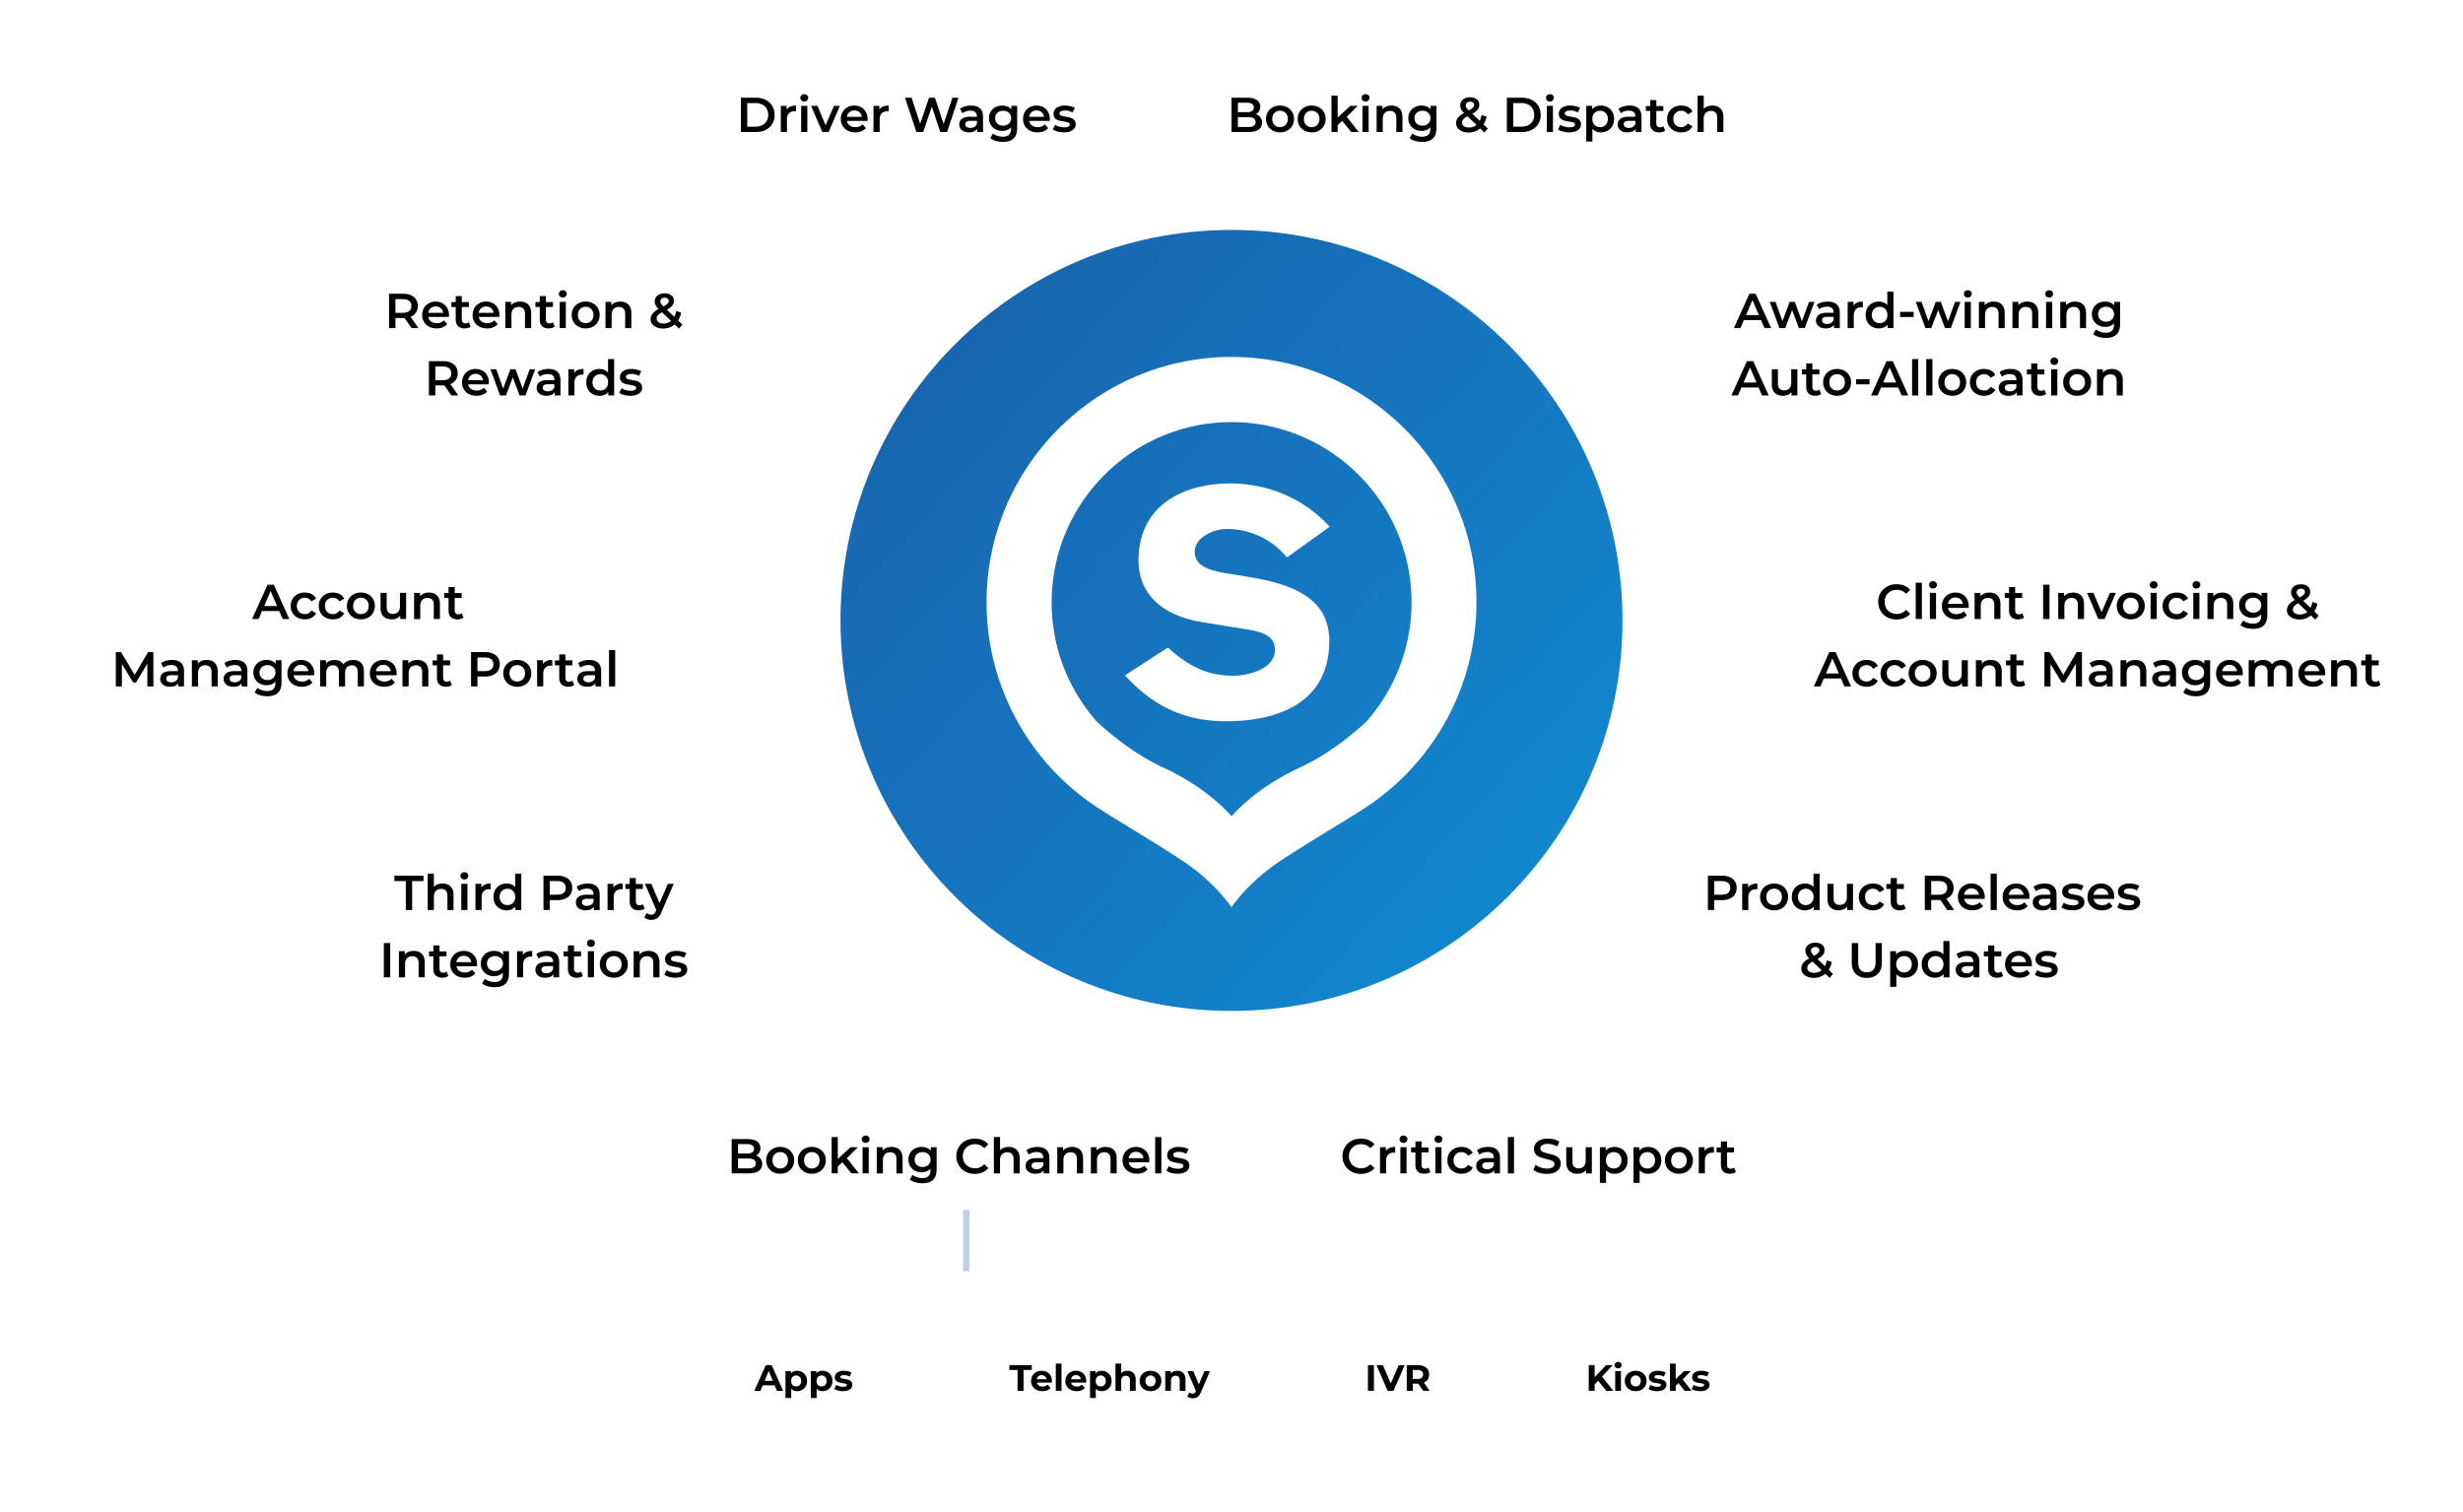
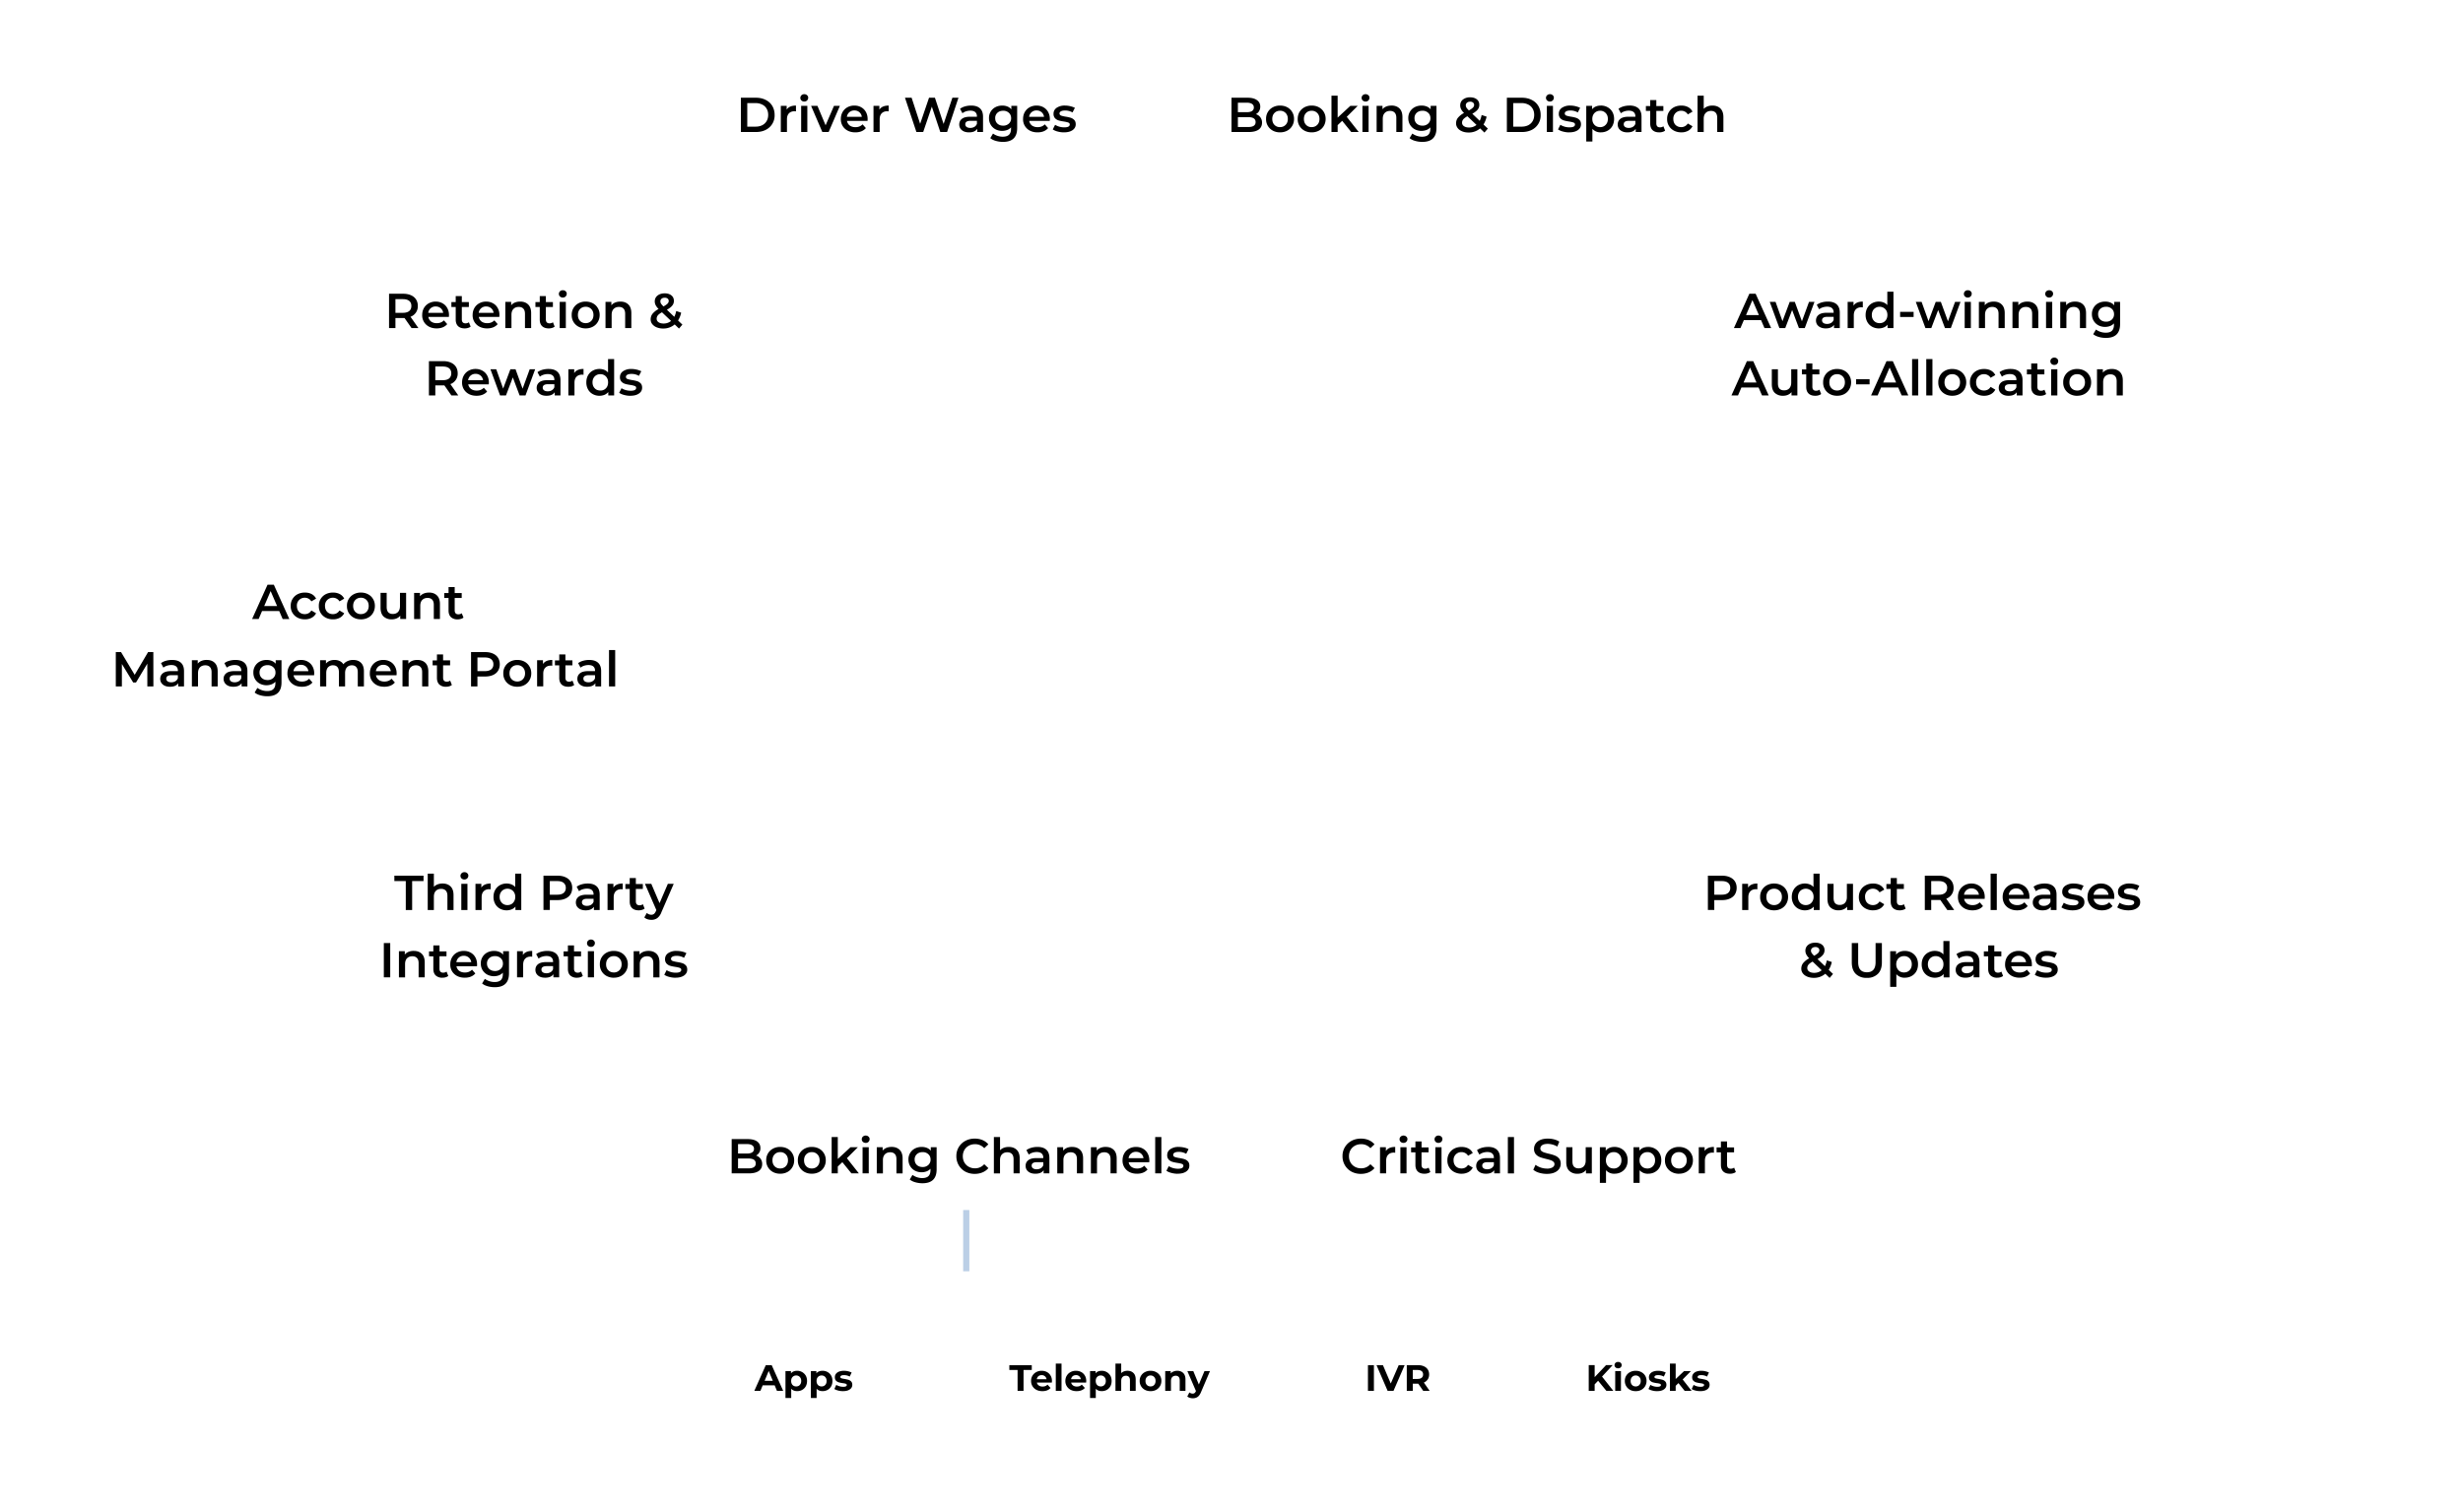
<svg xmlns="http://www.w3.org/2000/svg" width="798" height="490" fill="none">
-   <path d="M399 327.6c69.96 0 126.68-56.66 126.68-126.55S468.96 74.51 399 74.51c-69.96 0-126.68 56.65-126.68 126.54 0 69.9 56.72 126.55 126.68 126.55z" fill="url(#paint0_linear)" />
  <path d="M408.24 173.82a25.16 25.16 0 00-10.8-2.4c-4.2 0-10.33 2.66-10.35 7.38 0 3.89 3.18 5.84 10.14 6.96l6.95 1.13c14.53 2.36 26.5 6.87 26.5 20.8 0 21.93-19.75 26.03-33.35 26.03-12.38 0-22.93-4-32.85-14.86l13.91-9.02c6.36 5.74 12.39 9.13 21.09 9.13 4.8 0 13.61-2.05 13.61-8.41 0-3.69-2.76-5.53-8.19-6.45l-15.14-2.47c-13.51-2.14-20.88-9.32-20.88-20.08 0-17.62 14.23-24.9 29.78-24.9 12.07 0 23.94 4.92 32.13 14.04l-13.81 9.94a25.18 25.18 0 00-8.74-6.82z" fill="#fff" />
  <path fill-rule="evenodd" clip-rule="evenodd" d="M399 115.67h.04c43.77.02 79.37 35.68 79.32 79.52a79.5 79.5 0 01-35.83 66.43c-2.58 1.7-6.05 3.83-10.08 6.3-5.06 3.09-11.01 6.73-17.19 10.76-10.57 6.9-15.8 14.64-16.25 15.32v.03l-.02.03V294c-.45-.68-5.68-8.4-16.25-15.32-6.17-4.03-12.13-7.67-17.2-10.77-4.03-2.46-7.5-4.59-10.07-6.29a79.5 79.5 0 01-35.83-66.43c0-43.84 35.6-79.5 79.36-79.52zm43.98 117.89l.1-.16.27-.33a58.17 58.17 0 0013.98-37.88c0-32.19-26.16-58.4-58.3-58.4-32.16 0-58.3 26.21-58.3 58.4a58.17 58.17 0 0013.96 37.88l.1.12.19.2.09.17s9.83 9.63 21.59 15.06c11.76 5.44 18.91 11.96 22.32 15.87h.08c3.43-3.9 10.56-10.43 22.33-15.87 11.78-5.43 21.6-15.06 21.6-15.06z" fill="#fff" />
  <g filter="url(#filter0_d)">
    <path d="M212.71 168.8H23.94a9.93 9.93 0 00-9.94 9.92v43.67a9.93 9.93 0 009.94 9.93H212.7a9.93 9.93 0 009.94-9.93v-43.67a9.93 9.93 0 00-9.94-9.92z" fill="#fff" />
    <path d="M90.47 193.02H84.9l-1.1 2.57h-2.12l5-11.11h2.04l5.02 11.12h-2.16l-1.11-2.58zm-.69-1.62l-2.1-4.86-2.08 4.86h4.18zm9 4.3c-.88 0-1.67-.18-2.37-.55a4.1 4.1 0 01-2.22-3.8 4.12 4.12 0 012.21-3.78c.7-.36 1.5-.55 2.38-.55.84 0 1.57.17 2.2.5a3.3 3.3 0 011.43 1.47l-1.53.89c-.24-.4-.55-.68-.92-.88a2.4 2.4 0 00-1.2-.3 2.5 2.5 0 00-2.57 2.66c0 .8.24 1.44.72 1.93.48.48 1.1.72 1.86.72.43 0 .83-.1 1.19-.29.37-.2.68-.5.92-.89l1.53.9a3.47 3.47 0 01-1.45 1.47 4.5 4.5 0 01-2.18.5zm9.11 0a5 5 0 01-2.36-.55 4.1 4.1 0 01-2.23-3.8 4.13 4.13 0 012.21-3.78c.7-.36 1.5-.55 2.38-.55.84 0 1.57.17 2.2.5a3.3 3.3 0 011.43 1.47l-1.53.89c-.24-.4-.55-.68-.92-.88a2.4 2.4 0 00-1.2-.3 2.5 2.5 0 00-2.57 2.66c0 .8.24 1.44.72 1.93.49.48 1.1.72 1.86.72.43 0 .83-.1 1.2-.29.36-.2.67-.5.91-.89l1.53.9a3.47 3.47 0 01-1.45 1.47 4.5 4.5 0 01-2.17.5zm9.04 0c-.86 0-1.63-.18-2.32-.55a4.13 4.13 0 01-2.2-3.8 4.13 4.13 0 012.2-3.78 4.82 4.82 0 012.32-.55c.87 0 1.65.19 2.33.56.7.37 1.23.88 1.61 1.54.4.65.59 1.4.59 2.23 0 .84-.2 1.6-.59 2.26a4.01 4.01 0 01-1.6 1.54c-.7.37-1.47.56-2.34.56zm0-1.7c.73 0 1.33-.24 1.81-.72.48-.49.72-1.13.72-1.93 0-.79-.24-1.43-.72-1.92a2.43 2.43 0 00-1.81-.73c-.73 0-1.34.25-1.81.73-.47.5-.7 1.13-.7 1.92 0 .8.23 1.44.7 1.93.47.48 1.08.73 1.8.73zm14.65-6.88v8.47h-1.9v-1.07c-.31.38-.7.67-1.19.88-.47.2-.99.3-1.54.3a3.74 3.74 0 01-2.68-.93c-.65-.64-.97-1.57-.97-2.81v-4.84h1.98v4.57c0 .76.17 1.33.51 1.71.35.37.84.56 1.48.56.71 0 1.27-.22 1.69-.65.42-.45.63-1.08.63-1.9v-4.3h1.99zm7.42-.1c1.07 0 1.93.31 2.57.94.65.62.97 1.55.97 2.78v4.85h-1.99V191c0-.74-.17-1.3-.52-1.67-.35-.38-.85-.57-1.5-.57-.73 0-1.3.22-1.73.67-.42.43-.63 1.06-.63 1.89v4.28h-2v-8.47h1.9v1.1c.33-.4.74-.7 1.24-.9.5-.2 1.06-.3 1.69-.3zm11.17 8.11c-.24.2-.52.34-.86.43-.33.1-.68.15-1.05.15a3 3 0 01-2.16-.73c-.51-.5-.77-1.2-.77-2.13v-4.08h-1.4v-1.6h1.4v-1.93h1.99v1.94h2.27v1.59h-2.27v4.03c0 .41.1.73.3.95.2.22.5.32.88.32.44 0 .81-.11 1.1-.35l.57 1.41zm-102.43 22.3l-.01-7.37-3.66 6.1h-.92l-3.66-6v7.27h-1.97v-11.12h1.7l4.42 7.37 4.34-7.37h1.7l.02 11.12h-1.96zm8.02-8.57c1.25 0 2.2.3 2.86.9.67.6 1 1.5 1 2.7v4.97h-1.88v-1.03c-.24.37-.59.66-1.04.86-.45.19-.99.28-1.63.28-.63 0-1.19-.1-1.66-.31a2.72 2.72 0 01-1.12-.91c-.25-.4-.38-.83-.38-1.32 0-.76.28-1.37.84-1.82.58-.47 1.47-.7 2.69-.7h2.2v-.13c0-.6-.19-1.05-.55-1.37-.35-.31-.87-.47-1.57-.47-.48 0-.95.07-1.42.22-.45.15-.84.35-1.16.62l-.77-1.45c.44-.34.98-.6 1.6-.77a7.15 7.15 0 011.99-.27zm-.27 7.24c.5 0 .94-.11 1.32-.34.39-.23.66-.56.82-.98v-.99h-2.05c-1.14 0-1.71.38-1.71 1.13 0 .36.14.65.43.86.28.21.68.32 1.19.32zm11.5-7.24c1.07 0 1.93.3 2.57.93.65.63.97 1.55.97 2.78v4.86h-1.98v-4.6c0-.75-.18-1.3-.53-1.67-.35-.38-.85-.57-1.5-.57-.72 0-1.3.22-1.73.66-.42.44-.63 1.07-.63 1.9v4.28h-1.99v-8.48h1.9v1.1c.32-.4.73-.7 1.23-.9.5-.2 1.06-.3 1.69-.3zm9.3 0c1.26 0 2.21.3 2.87.9.67.6 1 1.5 1 2.7v4.97h-1.88v-1.03c-.24.37-.59.66-1.05.86-.44.19-.98.28-1.62.28-.63 0-1.19-.1-1.67-.31a2.72 2.72 0 01-1.1-.91c-.26-.4-.4-.83-.4-1.32 0-.76.29-1.37.85-1.82.57-.47 1.47-.7 2.69-.7h2.2v-.13c0-.6-.19-1.05-.55-1.37-.35-.31-.87-.47-1.57-.47-.48 0-.95.07-1.42.22-.45.15-.84.35-1.16.62l-.78-1.45c.45-.34.98-.6 1.6-.77a7.15 7.15 0 012-.27zm-.26 7.24c.5 0 .93-.11 1.32-.34.39-.23.66-.56.82-.98v-.99h-2.05c-1.14 0-1.72.38-1.72 1.13 0 .36.15.65.43.86.29.21.69.32 1.2.32zm15.18-7.15v7.2c0 2.98-1.52 4.47-4.58 4.47a8.3 8.3 0 01-2.32-.31c-.73-.2-1.33-.5-1.8-.9l.88-1.49a5.47 5.47 0 003.13 1.02c.94 0 1.62-.21 2.05-.64.44-.42.66-1.06.66-1.93v-.45c-.34.37-.76.65-1.24.84a4.72 4.72 0 01-3.8-.22 4.02 4.02 0 01-1.55-1.46 4.12 4.12 0 01-.55-2.14 3.9 3.9 0 012.1-3.57c.65-.34 1.38-.51 2.19-.51.61 0 1.17.1 1.67.3.5.2.93.5 1.27.92v-1.13h1.9zm-4.53 6.42a2.6 2.6 0 001.85-.67 2.3 2.3 0 00.73-1.76c0-.71-.25-1.29-.73-1.73a2.6 2.6 0 00-1.85-.67c-.76 0-1.39.22-1.87.67a2.26 2.26 0 00-.72 1.73c0 .72.24 1.3.72 1.76.48.44 1.1.67 1.87.67zm15.13-2.13l-.04.59h-6.66c.12.62.42 1.12.9 1.49.5.36 1.12.54 1.85.54.94 0 1.7-.3 2.3-.92l1.07 1.22c-.38.46-.86.8-1.44 1.03-.59.24-1.24.35-1.98.35-.93 0-1.75-.18-2.46-.55a4.07 4.07 0 01-2.22-3.8c0-.82.18-1.57.55-2.22.38-.67.9-1.19 1.58-1.56a4.58 4.58 0 012.25-.55c.83 0 1.57.18 2.21.55.66.36 1.17.88 1.53 1.54.37.66.56 1.42.56 2.29zm-4.3-2.8a2.36 2.36 0 00-2.42 2.06h4.82a2.34 2.34 0 00-.78-1.49 2.37 2.37 0 00-1.62-.57zm16.92-1.58c1.07 0 1.92.3 2.54.93.63.62.94 1.54.94 2.78v4.86h-1.99v-4.6c0-.75-.16-1.3-.5-1.67-.32-.38-.8-.57-1.4-.57-.67 0-1.2.22-1.61.66-.4.44-.6 1.06-.6 1.88v4.3h-2v-4.6c0-.75-.16-1.3-.48-1.67-.33-.38-.8-.57-1.42-.57a2.1 2.1 0 00-1.62.65c-.4.43-.59 1.06-.59 1.89v4.3h-1.99v-8.48h1.9v1.08a3.1 3.1 0 011.19-.87c.47-.2 1-.3 1.59-.3.63 0 1.2.12 1.68.36.5.23.9.58 1.18 1.05.35-.45.8-.79 1.35-1.03a4.31 4.31 0 011.83-.38zm14.08 4.38c0 .14-.01.33-.04.59h-6.66c.12.62.42 1.12.91 1.49.5.36 1.11.54 1.84.54.94 0 1.7-.3 2.3-.92l1.07 1.22c-.38.46-.86.8-1.44 1.03-.58.24-1.24.35-1.97.35-.94 0-1.76-.18-2.47-.55a4.08 4.08 0 01-2.22-3.8c0-.82.18-1.57.55-2.22.39-.67.9-1.19 1.58-1.56a4.58 4.58 0 012.25-.55c.83 0 1.57.18 2.21.55.66.36 1.17.88 1.53 1.54.37.66.56 1.42.56 2.29zm-4.3-2.8a2.35 2.35 0 00-2.42 2.06h4.82a2.34 2.34 0 00-.77-1.49 2.37 2.37 0 00-1.63-.57zm11.02-1.58c1.07 0 1.93.3 2.58.93.64.63.97 1.55.97 2.78v4.86h-2v-4.6c0-.75-.16-1.3-.52-1.67-.34-.38-.84-.57-1.49-.57-.73 0-1.3.22-1.73.66-.42.44-.64 1.07-.64 1.9v4.28h-1.99v-8.48h1.9v1.1c.32-.4.74-.7 1.24-.9.5-.2 1.06-.3 1.68-.3zm11.17 8.11c-.23.2-.52.33-.86.43-.33.1-.68.14-1.05.14a3 3 0 01-2.16-.73c-.5-.49-.76-1.2-.76-2.13v-4.08h-1.4v-1.59h1.4v-1.93h1.99V209h2.27v1.6h-2.27v4.03c0 .4.1.73.3.95.2.21.49.32.87.32.45 0 .82-.12 1.12-.35l.55 1.41zm10.8-10.66c.96 0 1.8.16 2.51.48.72.32 1.27.77 1.65 1.37.38.59.57 1.3.57 2.1 0 .81-.19 1.52-.57 2.12-.38.6-.93 1.05-1.65 1.37-.71.31-1.55.47-2.51.47h-2.51v3.21h-2.07v-11.12h4.58zm-.1 6.17c.9 0 1.59-.2 2.05-.57a2 2 0 00.7-1.64 2 2 0 00-.7-1.64c-.46-.38-1.15-.57-2.05-.57h-2.41v4.42h2.41zm10.5 5.06c-.87 0-1.64-.18-2.33-.55a4.12 4.12 0 01-2.2-3.8 4.13 4.13 0 012.2-3.78 4.82 4.82 0 012.32-.55c.87 0 1.65.18 2.34.55.69.37 1.22.89 1.6 1.54.4.66.6 1.4.6 2.24 0 .84-.2 1.59-.6 2.26a4.02 4.02 0 01-1.6 1.54c-.69.37-1.47.55-2.34.55zm0-1.7c.72 0 1.33-.24 1.8-.73.48-.49.72-1.13.72-1.92 0-.8-.24-1.43-.72-1.92a2.43 2.43 0 00-1.8-.73c-.74 0-1.34.24-1.82.73-.47.49-.7 1.13-.7 1.92 0 .8.23 1.44.7 1.92.48.49 1.08.73 1.81.73zm8.31-5.65c.58-.89 1.58-1.33 3.03-1.33v1.88a2.6 2.6 0 00-.47-.04c-.77 0-1.37.23-1.8.68-.44.44-.66 1.1-.66 1.94v4.11h-1.99v-8.48h1.9v1.24zm10.12 6.78c-.23.2-.52.33-.85.43-.33.1-.68.14-1.05.14-.94 0-1.66-.24-2.17-.73-.5-.49-.76-1.2-.76-2.13v-4.08h-1.4v-1.59h1.4v-1.93h1.99V209h2.27v1.6h-2.27v4.03c0 .4.1.73.3.95.2.21.5.32.88.32.44 0 .81-.12 1.1-.35l.56 1.41zm4.88-8.11c1.25 0 2.2.3 2.86.9.67.6 1 1.5 1 2.7v4.97h-1.87v-1.03c-.25.37-.6.66-1.05.86-.45.19-.99.28-1.62.28-.64 0-1.2-.1-1.67-.31a2.71 2.71 0 01-1.11-.91c-.26-.4-.39-.83-.39-1.32 0-.76.28-1.37.85-1.82.57-.47 1.47-.7 2.68-.7h2.2v-.13c0-.6-.18-1.05-.54-1.37-.35-.31-.88-.47-1.58-.47-.47 0-.94.07-1.41.22-.46.15-.84.35-1.16.62l-.78-1.45c.44-.34.98-.6 1.6-.77a7.16 7.16 0 012-.27zm-.27 7.24c.5 0 .94-.11 1.32-.34.4-.23.67-.56.83-.98v-.99h-2.05c-1.15 0-1.72.38-1.72 1.13a1 1 0 00.43.86c.29.21.68.32 1.2.32zm6.68-10.45h2v11.78h-2v-11.78z" fill="#000" />
  </g>
  <g filter="url(#filter1_d)">
    <path d="M252.45 74.5H93.48a9.93 9.93 0 00-9.93 9.93v43.67a9.93 9.93 0 009.93 9.93h158.97a9.93 9.93 0 009.94-9.93V84.43a9.93 9.93 0 00-9.94-9.92z" fill="#fff" />
    <path d="M133.33 101.3l-2.27-3.25-.43.02h-2.51v3.24h-2.07V90.19h4.58c.96 0 1.8.16 2.51.48.72.31 1.27.77 1.65 1.36.39.6.58 1.3.58 2.11a3.59 3.59 0 01-2.37 3.51l2.56 3.66h-2.23zm-.05-7.16c0-.7-.23-1.25-.7-1.63-.46-.38-1.15-.57-2.05-.57h-2.41v4.43h2.41c.9 0 1.59-.2 2.05-.58.47-.39.7-.94.7-1.65zm12.19 2.97l-.03.59h-6.66c.11.62.41 1.12.9 1.5.5.35 1.11.53 1.84.53.94 0 1.7-.3 2.31-.92l1.06 1.22c-.38.46-.86.8-1.44 1.04-.58.23-1.24.35-1.97.35-.94 0-1.76-.19-2.47-.56a4.08 4.08 0 01-2.22-3.8c0-.82.18-1.56.55-2.22.39-.67.91-1.18 1.58-1.55a4.57 4.57 0 012.26-.56c.82 0 1.56.19 2.2.56.66.36 1.17.87 1.53 1.54.37.65.56 1.41.56 2.28zm-4.3-2.8a2.35 2.35 0 00-2.42 2.06h4.83a2.34 2.34 0 00-.78-1.48 2.37 2.37 0 00-1.62-.57zm11.3 6.53c-.22.2-.51.34-.85.43-.33.1-.68.15-1.05.15-.93 0-1.65-.25-2.16-.73-.5-.5-.76-1.2-.76-2.13v-4.08h-1.4v-1.6h1.4v-1.93h1.98v1.94h2.28v1.59h-2.28v4.03c0 .41.1.73.3.95.2.21.5.32.88.32.44 0 .82-.12 1.11-.35l.56 1.41zm9.34-3.73c0 .14 0 .34-.03.59h-6.66c.12.62.42 1.12.9 1.5.5.35 1.12.53 1.85.53.93 0 1.7-.3 2.3-.92l1.07 1.22c-.38.46-.86.8-1.44 1.04-.59.23-1.24.35-1.98.35-.93 0-1.75-.19-2.46-.56a4.08 4.08 0 01-2.23-3.8c0-.82.19-1.56.56-2.22.38-.67.9-1.18 1.57-1.55a4.57 4.57 0 012.26-.56c.83 0 1.56.19 2.21.56.66.36 1.17.87 1.53 1.54.37.65.56 1.41.56 2.28zm-4.29-2.8a2.35 2.35 0 00-2.42 2.06h4.82a2.35 2.35 0 00-.78-1.48 2.37 2.37 0 00-1.62-.57zm11.02-1.58c1.07 0 1.93.31 2.58.94.64.62.97 1.55.97 2.78v4.86h-2V96.7c0-.74-.17-1.3-.52-1.67-.35-.38-.84-.57-1.5-.57-.72 0-1.3.22-1.72.67-.43.43-.64 1.06-.64 1.89v4.29h-1.99v-8.48h1.9v1.1c.32-.4.74-.7 1.23-.9.5-.2 1.06-.3 1.69-.3zm11.17 8.11c-.24.2-.52.34-.86.43-.33.1-.68.15-1.05.15-.93 0-1.65-.25-2.16-.73-.51-.5-.76-1.2-.76-2.13v-4.08h-1.4v-1.6h1.4v-1.93h1.98v1.94h2.28v1.59h-2.28v4.03c0 .41.1.73.3.95.2.21.5.32.88.32.44 0 .81-.12 1.11-.35l.56 1.41zm1.63-8.02h1.99v8.49h-1.99v-8.48zm1-1.4a1.3 1.3 0 01-.9-.33 1.14 1.14 0 01-.37-.85c0-.34.13-.62.37-.85.24-.23.55-.34.9-.34.37 0 .67.1.91.33.25.21.37.48.37.8a1.22 1.22 0 01-1.27 1.24zm7.41 10c-.85 0-1.63-.19-2.32-.56a4.14 4.14 0 01-2.2-3.8 4.13 4.13 0 012.2-3.78 4.82 4.82 0 012.32-.55c.87 0 1.65.19 2.34.56.69.37 1.22.88 1.6 1.54.4.65.6 1.4.6 2.24 0 .83-.2 1.58-.6 2.25a4.02 4.02 0 01-1.6 1.54c-.69.37-1.47.56-2.34.56zm0-1.7c.73 0 1.34-.25 1.81-.73.48-.49.72-1.13.72-1.92 0-.8-.24-1.44-.72-1.93a2.43 2.43 0 00-1.8-.73c-.74 0-1.34.25-1.82.73-.47.5-.7 1.13-.7 1.93 0 .79.23 1.43.7 1.92.48.48 1.08.73 1.81.73zM201 92.73c1.07 0 1.93.31 2.58.94.64.62.97 1.55.97 2.78v4.86h-2V96.7c0-.74-.17-1.3-.52-1.67-.34-.38-.84-.57-1.49-.57-.73 0-1.3.22-1.73.67-.43.43-.64 1.06-.64 1.89v4.29h-1.99v-8.48h1.9v1.1c.32-.4.74-.7 1.24-.9.5-.2 1.06-.3 1.68-.3zm19 8.75l-1.4-1.35a5.56 5.56 0 01-3.74 1.33 5.4 5.4 0 01-2.08-.38 3.5 3.5 0 01-1.45-1.05 2.46 2.46 0 01-.52-1.54c0-.68.2-1.29.6-1.8a6.3 6.3 0 011.97-1.56 5 5 0 01-.95-1.24c-.2-.4-.29-.8-.29-1.2 0-.8.3-1.42.88-1.9.6-.48 1.38-.73 2.35-.73.9 0 1.62.22 2.16.67.54.43.81 1.03.81 1.78 0 .57-.18 1.08-.54 1.52-.35.45-.93.9-1.73 1.35l2.4 2.29a7.4 7.4 0 00.62-1.88l1.6.53a7.65 7.65 0 01-1 2.54l1.4 1.33-1.1 1.29zm-4.63-10c-.43 0-.78.1-1.03.33-.26.21-.38.5-.38.84 0 .25.06.5.2.73.14.22.4.53.8.92a5.8 5.8 0 001.32-.9c.25-.27.38-.55.38-.86a.95.95 0 00-.35-.78 1.4 1.4 0 00-.94-.28zm-.37 8.36c.93 0 1.73-.28 2.42-.84l-2.94-2.8c-.63.34-1.09.68-1.35 1-.25.33-.38.69-.38 1.09 0 .46.2.84.62 1.13.41.28.96.42 1.63.42zm-68.75 23.3l-2.27-3.25-.43.01h-2.51v3.24h-2.07v-11.11h4.58c.97 0 1.8.15 2.51.47.72.32 1.28.77 1.66 1.37.38.59.57 1.3.57 2.1a3.58 3.58 0 01-2.37 3.5l2.56 3.67h-2.22zm-.04-7.16c0-.71-.24-1.26-.7-1.64-.47-.38-1.15-.57-2.05-.57h-2.42v4.43h2.42c.9 0 1.58-.19 2.05-.57.46-.4.7-.94.7-1.65zm12.18 2.97c0 .14 0 .33-.03.59h-6.66c.12.62.42 1.12.9 1.49.5.36 1.12.54 1.85.54.93 0 1.7-.3 2.3-.92l1.07 1.22c-.38.46-.86.8-1.45 1.03-.58.24-1.24.35-1.97.35-.93 0-1.75-.18-2.46-.55a4.08 4.08 0 01-2.23-3.8c0-.83.19-1.57.56-2.22.38-.67.9-1.19 1.57-1.56a4.58 4.58 0 012.26-.56c.83 0 1.56.2 2.2.56.67.36 1.17.88 1.53 1.54.38.66.56 1.42.56 2.29zm-4.3-2.8a2.36 2.36 0 00-2.42 2.06h4.83a2.33 2.33 0 00-.78-1.48 2.37 2.37 0 00-1.62-.58zm19.3-1.49l-3.13 8.48h-1.91l-2.2-5.84-2.22 5.84h-1.91l-3.12-8.48h1.88l2.24 6.26 2.34-6.26h1.67l2.29 6.29 2.3-6.29h1.77zm4.34-.1c1.25 0 2.2.3 2.86.91.67.6 1 1.5 1 2.7v4.97h-1.87v-1.03c-.25.37-.6.66-1.05.86-.44.19-.98.28-1.62.28-.64 0-1.2-.1-1.67-.32a2.71 2.71 0 01-1.11-.9c-.26-.4-.39-.83-.39-1.32 0-.76.28-1.37.85-1.82.57-.47 1.47-.7 2.68-.7h2.2v-.13c0-.6-.18-1.05-.54-1.37-.35-.31-.88-.47-1.58-.47-.47 0-.95.07-1.41.22-.46.15-.84.35-1.16.62l-.78-1.45c.45-.33.98-.6 1.6-.78a7.19 7.19 0 012-.27zm-.27 7.25c.5 0 .94-.11 1.32-.34.4-.23.67-.56.83-.98v-.99h-2.05c-1.15 0-1.72.38-1.72 1.13 0 .36.14.65.43.86.29.21.68.32 1.2.32zm8.58-5.91c.57-.89 1.58-1.34 3.02-1.34v1.9a2.5 2.5 0 00-.46-.05c-.78 0-1.38.23-1.82.68-.43.44-.65 1.1-.65 1.94v4.11h-1.98v-8.48h1.89v1.24zm12.94-4.54v11.78h-1.9v-1.1c-.34.4-.75.7-1.23.91a4.52 4.52 0 01-3.8-.24 3.9 3.9 0 01-1.53-1.52 4.64 4.64 0 01-.55-2.29c0-.86.18-1.61.55-2.27.37-.66.88-1.16 1.53-1.52a4.52 4.52 0 013.75-.26c.47.2.86.48 1.2.86v-4.35h1.98zm-4.48 10.2a2.4 2.4 0 002.2-1.25c.21-.41.32-.88.32-1.4 0-.54-.1-1-.33-1.4a2.3 2.3 0 00-.9-.93 2.52 2.52 0 00-1.3-.33c-.47 0-.9.11-1.28.33a2.3 2.3 0 00-.9.92c-.23.4-.34.87-.34 1.4 0 .53.11 1 .33 1.4.22.4.53.71.9.94.39.2.82.31 1.3.31zm9.7 1.7c-.69 0-1.36-.1-2.02-.28a5.1 5.1 0 01-1.57-.68l.76-1.5c.38.25.84.45 1.37.61a6 6 0 001.59.22c1.19 0 1.78-.31 1.78-.94 0-.3-.15-.5-.46-.61a7.7 7.7 0 00-1.45-.34c-.7-.1-1.27-.22-1.72-.36a2.73 2.73 0 01-1.14-.72 2.07 2.07 0 01-.48-1.44c0-.8.34-1.45 1-1.92a4.6 4.6 0 012.74-.73 7.56 7.56 0 013.18.73l-.77 1.5a4.7 4.7 0 00-2.43-.63c-.58 0-1.02.09-1.33.27-.3.17-.45.4-.45.68 0 .32.16.55.48.69.33.12.83.24 1.51.36.68.1 1.23.23 1.67.36.43.14.8.38 1.11.7.32.33.48.8.48 1.4 0 .8-.34 1.43-1.04 1.9-.68.48-1.62.72-2.8.72z" fill="#000" />
  </g>
  <g filter="url(#filter2_d)">
-     <path d="M252.45 263.09H93.48a9.93 9.93 0 00-9.93 9.92v43.67a9.93 9.93 0 009.93 9.93h158.97a9.93 9.93 0 009.94-9.93v-43.67a9.93 9.93 0 00-9.94-9.92z" fill="#fff" />
    <path d="M131.47 280.52h-3.7v-1.75h9.45v1.75h-3.69v9.37h-2.06v-9.37zm11.93.79c1.07 0 1.93.31 2.57.94.65.62.97 1.55.97 2.78v4.86h-1.98v-4.61c0-.74-.18-1.3-.53-1.67-.35-.38-.85-.57-1.5-.57-.72 0-1.3.22-1.73.67-.42.43-.63 1.06-.63 1.89v4.29h-1.99V278.1h1.99v4.29c.33-.35.73-.61 1.2-.8a4.44 4.44 0 011.63-.28zm6.06.1h1.99v8.48h-1.99v-8.48zm1-1.4a1.3 1.3 0 01-.9-.33 1.14 1.14 0 01-.37-.86c0-.34.13-.62.37-.84.24-.24.54-.35.9-.35s.67.1.91.33c.25.21.37.48.37.8a1.23 1.23 0 01-1.27 1.24zm5.49 2.63c.57-.88 1.58-1.33 3.02-1.33v1.89a2.5 2.5 0 00-.46-.05c-.77 0-1.38.23-1.81.69-.44.44-.65 1.09-.65 1.93v4.12h-2v-8.48h1.9v1.23zm12.94-4.54v11.79H167v-1.1c-.33.4-.74.7-1.23.9a4.52 4.52 0 01-3.8-.24 3.9 3.9 0 01-1.52-1.52 4.62 4.62 0 01-.56-2.28c0-.86.18-1.62.56-2.27.37-.66.88-1.17 1.52-1.53a4.52 4.52 0 013.75-.25c.47.19.87.47 1.2.85v-4.35h1.98zm-4.48 10.2c.48 0 .9-.1 1.29-.32.38-.22.68-.54.9-.94.23-.4.34-.87.34-1.4 0-.52-.11-.99-.34-1.4a2.3 2.3 0 00-.9-.91 2.52 2.52 0 00-1.29-.34c-.48 0-.9.12-1.29.34a2.3 2.3 0 00-.9.92c-.23.4-.34.87-.34 1.4 0 .53.11 1 .34 1.4.22.4.52.7.9.93.38.21.81.32 1.29.32zm16.25-9.53c.96 0 1.8.16 2.5.48.73.31 1.28.77 1.66 1.36.38.6.57 1.3.57 2.11 0 .8-.19 1.51-.57 2.12-.38.59-.93 1.04-1.65 1.36-.71.32-1.55.48-2.51.48h-2.52v3.2h-2.06v-11.11h4.57zm-.1 6.16c.9 0 1.58-.19 2.05-.57a2 2 0 00.7-1.64 2 2 0 00-.7-1.63c-.47-.38-1.15-.57-2.05-.57h-2.42v4.41h2.42zm9.87-3.62c1.25 0 2.2.3 2.86.9.67.6 1 1.5 1 2.7v4.98h-1.87v-1.04c-.25.37-.6.66-1.05.86-.45.2-.99.29-1.62.29-.64 0-1.2-.1-1.67-.32a2.71 2.71 0 01-1.12-.9c-.25-.4-.38-.84-.38-1.32 0-.77.28-1.38.85-1.83.57-.47 1.46-.7 2.68-.7h2.2v-.13c0-.59-.18-1.04-.54-1.36-.35-.32-.88-.48-1.58-.48-.47 0-.95.08-1.41.22-.46.15-.85.36-1.16.62l-.78-1.44c.44-.34.98-.6 1.6-.78a7.19 7.19 0 011.99-.27zm-.27 7.24c.5 0 .94-.1 1.32-.33.4-.24.67-.56.83-.99v-.98h-2.06c-1.14 0-1.71.38-1.71 1.13 0 .36.14.64.43.85.28.22.68.32 1.19.32zm8.58-5.9c.57-.9 1.57-1.34 3.02-1.34v1.89a2.5 2.5 0 00-.47-.05c-.77 0-1.37.23-1.8.69-.44.44-.66 1.09-.66 1.93v4.12h-1.99v-8.48h1.9v1.23zm10.11 6.78c-.23.19-.51.33-.85.42-.33.1-.68.15-1.05.15-.94 0-1.66-.25-2.16-.73-.51-.5-.77-1.2-.77-2.13v-4.08h-1.4v-1.6h1.4v-1.93h1.99v1.94h2.27v1.59h-2.27v4.03c0 .41.1.73.3.95.2.21.5.32.88.32.44 0 .81-.12 1.1-.35l.56 1.42zm9.43-8.02l-3.97 9.16a4.2 4.2 0 01-1.35 1.94 3.2 3.2 0 01-1.93.57c-.42 0-.84-.07-1.25-.2a2.8 2.8 0 01-1.02-.58l.8-1.46a2.2 2.2 0 001.46.59c.35 0 .63-.1.86-.27.23-.18.44-.49.63-.9l.15-.34-3.7-8.51h2.06l2.67 6.27 2.69-6.27h1.9zm-93.92 19.2h2.07v11.11h-2.07V300.6zm9.7 2.54c1.08 0 1.94.3 2.58.93.65.63.97 1.55.97 2.78v4.86h-1.98v-4.6c0-.75-.18-1.3-.53-1.67-.35-.38-.85-.57-1.5-.57-.72 0-1.3.22-1.73.66-.42.44-.63 1.07-.63 1.9v4.28h-1.99v-8.48h1.9v1.1c.32-.4.73-.7 1.23-.9.5-.2 1.06-.3 1.69-.3zm11.18 8.11c-.24.2-.52.33-.86.43-.33.1-.68.14-1.05.14a3 3 0 01-2.16-.73c-.51-.49-.77-1.2-.77-2.13v-4.08H139v-1.58h1.4v-1.94h2v1.94h2.26v1.58h-2.27v4.04c0 .4.1.73.3.95.2.21.5.32.88.32.44 0 .81-.12 1.11-.35l.56 1.41zm9.33-3.73c0 .14 0 .33-.03.59h-6.66c.12.62.42 1.12.9 1.49.5.36 1.12.54 1.85.54.93 0 1.7-.3 2.3-.92l1.07 1.22c-.38.46-.87.8-1.45 1.03-.58.24-1.24.35-1.97.35-.93 0-1.75-.18-2.46-.55a4.07 4.07 0 01-2.23-3.8c0-.82.19-1.57.56-2.22.38-.67.9-1.19 1.57-1.56a4.57 4.57 0 012.26-.55c.83 0 1.56.18 2.21.55.66.36 1.16.88 1.53 1.54.37.66.55 1.42.55 2.29zm-4.29-2.8a2.35 2.35 0 00-2.42 2.06h4.82a2.34 2.34 0 00-.78-1.48 2.37 2.37 0 00-1.62-.58zm14.63-1.49v7.2c0 2.98-1.53 4.47-4.58 4.47-.82 0-1.6-.1-2.32-.31-.73-.2-1.34-.5-1.81-.9l.89-1.49a5.43 5.43 0 003.13 1.02c.93 0 1.61-.21 2.05-.63.43-.43.65-1.07.65-1.94v-.45c-.34.37-.75.65-1.24.84a4.7 4.7 0 01-3.8-.22 4 4 0 01-1.54-1.46 4.1 4.1 0 01-.56-2.14 3.9 3.9 0 012.1-3.57c.66-.34 1.39-.51 2.2-.51.6 0 1.16.1 1.66.3.51.2.93.5 1.27.92v-1.13h1.9zm-4.53 6.42a2.6 2.6 0 001.84-.67 2.3 2.3 0 00.73-1.76c0-.71-.24-1.29-.73-1.73a2.6 2.6 0 00-1.84-.67c-.77 0-1.4.22-1.88.67a2.26 2.26 0 00-.72 1.73c0 .72.24 1.3.72 1.76.49.44 1.11.67 1.88.67zm9.03-5.18c.57-.89 1.58-1.33 3.02-1.33v1.89a2.5 2.5 0 00-.46-.05c-.78 0-1.38.22-1.81.68-.44.45-.66 1.1-.66 1.94v4.11h-1.98v-8.48h1.89v1.24zm7.9-1.33c1.25 0 2.2.3 2.86.9.67.6 1 1.5 1 2.7v4.97h-1.87v-1.03c-.24.37-.6.66-1.05.86-.44.19-.99.28-1.62.28-.64 0-1.2-.1-1.67-.31a2.71 2.71 0 01-1.11-.91c-.26-.4-.38-.83-.38-1.32 0-.76.28-1.37.84-1.82.57-.47 1.47-.7 2.68-.7h2.2v-.13c0-.6-.18-1.05-.54-1.37-.35-.31-.88-.47-1.58-.47-.47 0-.94.07-1.41.22-.46.15-.84.35-1.16.62l-.78-1.45c.44-.33.98-.6 1.6-.77a7.15 7.15 0 012-.27zm-.27 7.24c.5 0 .94-.11 1.32-.34.4-.23.67-.56.83-.98v-.99h-2.05c-1.15 0-1.72.38-1.72 1.13 0 .36.14.65.43.86.29.21.68.32 1.2.32zm11.79.87c-.24.2-.52.33-.86.43-.33.1-.68.14-1.05.14a3 3 0 01-2.16-.73c-.51-.49-.76-1.2-.76-2.13v-4.08h-1.4v-1.58h1.4v-1.94h1.98v1.94h2.28v1.58h-2.28v4.04c0 .4.1.73.3.95.2.21.5.32.88.32.44 0 .81-.12 1.11-.35l.56 1.41zm1.63-8.02h1.99v8.48h-1.99v-8.48zm1-1.4a1.3 1.3 0 01-.9-.33 1.14 1.14 0 01-.37-.86c0-.34.13-.62.37-.84.24-.23.54-.35.9-.35s.67.11.91.34c.24.2.37.48.37.8a1.23 1.23 0 01-1.27 1.24zm7.41 10c-.86 0-1.63-.2-2.32-.56a4.13 4.13 0 01-2.2-3.8 4.13 4.13 0 012.2-3.78 4.82 4.82 0 012.32-.55c.87 0 1.65.18 2.34.55.69.37 1.22.89 1.6 1.54.4.66.6 1.4.6 2.24 0 .84-.2 1.59-.6 2.26a4.02 4.02 0 01-1.6 1.54c-.69.37-1.47.55-2.34.55zm0-1.7c.73 0 1.34-.25 1.82-.74.47-.48.71-1.13.71-1.92 0-.8-.24-1.43-.71-1.92a2.43 2.43 0 00-1.82-.73c-.73 0-1.33.24-1.8.73s-.7 1.13-.7 1.92c0 .8.22 1.44.7 1.92.47.49 1.07.73 1.8.73zm11.25-7c1.07 0 1.93.32 2.58.94.64.63.97 1.55.97 2.78v4.86h-2v-4.6c0-.75-.17-1.3-.52-1.67-.35-.38-.84-.57-1.5-.57-.72 0-1.3.22-1.72.66-.43.44-.64 1.07-.64 1.9v4.28h-1.99v-8.48h1.9v1.1c.32-.4.74-.7 1.24-.9.5-.2 1.06-.3 1.68-.3zm8.69 8.7c-.69 0-1.36-.1-2.02-.28a5.08 5.08 0 01-1.57-.68l.76-1.5c.38.25.84.45 1.37.61.54.15 1.07.22 1.59.22 1.18 0 1.78-.31 1.78-.93 0-.3-.16-.5-.46-.62-.3-.12-.78-.23-1.45-.34-.7-.1-1.27-.22-1.72-.36a2.7 2.7 0 01-1.14-.72 2.07 2.07 0 01-.48-1.44c0-.8.34-1.45 1-1.92a4.59 4.59 0 012.74-.73c.58 0 1.16.06 1.75.2.58.13 1.05.3 1.43.53l-.77 1.5a4.71 4.71 0 00-2.43-.63c-.58 0-1.03.09-1.33.27-.3.17-.45.4-.45.68 0 .32.16.55.48.69.33.12.83.25 1.5.36.69.1 1.24.23 1.68.37.43.13.8.37 1.11.7.32.32.48.79.48 1.4 0 .79-.35 1.42-1.04 1.9-.69.47-1.62.71-2.81.71z" fill="#000" />
  </g>
  <g filter="url(#filter3_d)">
    <path d="M560.45 9H397.51a9.93 9.93 0 00-9.94 9.93v25.8a9.93 9.93 0 009.94 9.93h162.94a9.93 9.93 0 009.94-9.93v-25.8A9.93 9.93 0 00560.45 9z" fill="#fff" />
    <path d="M406.89 32a2.77 2.77 0 012 2.76c0 .97-.37 1.72-1.11 2.25-.74.51-1.82.77-3.24.77H399V26.67h5.22c1.31 0 2.32.26 3.03.78.71.5 1.07 1.2 1.07 2.1 0 .56-.13 1.04-.38 1.47-.26.42-.6.75-1.05.98zm-5.82-3.71v3.06H404c.72 0 1.27-.13 1.65-.38.4-.26.59-.65.59-1.14 0-.51-.2-.9-.6-1.15-.37-.26-.92-.4-1.64-.4h-2.93zm3.34 7.87c1.6 0 2.4-.53 2.4-1.6s-.8-1.6-2.4-1.6h-3.34v3.2h3.34zm10.31 1.73c-.86 0-1.63-.18-2.32-.55a4.13 4.13 0 01-2.2-3.8 4.13 4.13 0 012.2-3.78 4.82 4.82 0 012.32-.55c.87 0 1.65.18 2.34.55.69.37 1.22.89 1.6 1.54.4.66.6 1.4.6 2.24 0 .84-.2 1.6-.6 2.26a4.02 4.02 0 01-1.6 1.54c-.69.37-1.47.55-2.34.55zm0-1.7c.73 0 1.34-.24 1.81-.73.48-.48.72-1.12.72-1.92 0-.8-.24-1.43-.71-1.92a2.43 2.43 0 00-1.82-.73c-.73 0-1.33.24-1.81.73-.47.49-.7 1.13-.7 1.92 0 .8.23 1.44.7 1.92.48.5 1.08.74 1.81.74zm10.25 1.7c-.86 0-1.63-.18-2.32-.55a4.13 4.13 0 01-2.2-3.8c0-.83.2-1.58.57-2.24.4-.65.94-1.17 1.63-1.54a4.82 4.82 0 012.32-.55c.87 0 1.65.18 2.33.55.7.37 1.23.89 1.61 1.54.4.66.59 1.4.59 2.24 0 .84-.2 1.6-.59 2.26a4.01 4.01 0 01-1.6 1.54c-.7.37-1.47.55-2.34.55zm0-1.7c.73 0 1.33-.24 1.81-.73.48-.48.72-1.12.72-1.92 0-.8-.24-1.43-.72-1.92a2.43 2.43 0 00-1.81-.73c-.73 0-1.34.24-1.81.73s-.7 1.13-.7 1.92c0 .8.23 1.44.7 1.92.47.5 1.08.74 1.8.74zm9.9-2.04l-1.48 1.4v2.23h-2V26h2v7.11l4.11-3.8h2.39l-3.55 3.55 3.88 4.92h-2.42l-2.94-3.63zm6.56-4.85h1.99v8.48h-2V29.3zm1-1.4a1.3 1.3 0 01-.9-.33 1.14 1.14 0 01-.37-.86c0-.33.12-.61.36-.84.25-.23.55-.35.9-.35.37 0 .67.11.92.34.24.2.36.48.36.8 0 .36-.12.65-.36.9-.24.23-.54.35-.91.35zm8.41 1.3c1.07 0 1.93.32 2.58.94.64.63.96 1.56.96 2.78v4.86h-1.98v-4.6c0-.74-.18-1.3-.53-1.67-.35-.38-.85-.57-1.5-.57-.72 0-1.3.22-1.72.67-.43.43-.64 1.06-.64 1.89v4.28h-1.99V29.3h1.9v1.1c.32-.4.74-.69 1.23-.89.5-.2 1.06-.3 1.69-.3zm14.57.1v7.2c0 2.98-1.53 4.48-4.58 4.48a8.3 8.3 0 01-2.32-.32c-.73-.2-1.34-.5-1.81-.9l.89-1.48a5.45 5.45 0 003.13 1.02c.93 0 1.61-.22 2.05-.64.43-.43.65-1.07.65-1.94v-.45c-.34.38-.75.66-1.24.85a4.71 4.71 0 01-3.8-.22 4 4 0 01-1.54-1.47 4.12 4.12 0 01-.56-2.14 3.89 3.89 0 012.1-3.57c.66-.34 1.39-.51 2.2-.51.61 0 1.17.1 1.67.3.5.2.93.5 1.27.92V29.3h1.89zm-4.53 6.42a2.6 2.6 0 001.84-.67 2.3 2.3 0 00.73-1.76c0-.71-.24-1.29-.73-1.73a2.6 2.6 0 00-1.84-.67c-.76 0-1.39.22-1.88.67a2.26 2.26 0 00-.71 1.73c0 .72.23 1.3.71 1.76.49.45 1.12.67 1.88.67zm20.07 2.24l-1.4-1.35a5.55 5.55 0 01-3.73 1.33c-.78 0-1.47-.12-2.09-.38-.61-.25-1.1-.6-1.44-1.05a2.46 2.46 0 01-.53-1.54c0-.69.2-1.29.6-1.8a6.31 6.31 0 011.98-1.56 5 5 0 01-.96-1.24c-.19-.4-.28-.8-.28-1.21 0-.78.29-1.41.87-1.89a3.6 3.6 0 012.35-.73c.9 0 1.63.22 2.17.67.54.43.8 1.02.8 1.78 0 .57-.17 1.08-.53 1.52-.35.44-.93.9-1.74 1.35l2.4 2.29c.27-.52.48-1.15.62-1.88l1.61.53a7.63 7.63 0 01-1 2.54l1.4 1.33-1.1 1.29zm-4.63-10c-.43 0-.77.1-1.03.33-.25.2-.38.49-.38.84 0 .25.07.5.2.73.14.22.4.53.8.92a5.8 5.8 0 001.32-.9c.25-.27.38-.56.38-.86a.95.95 0 00-.35-.78 1.4 1.4 0 00-.94-.29zm-.36 8.36a3.7 3.7 0 002.42-.84l-2.95-2.81c-.63.35-1.08.69-1.35 1.02-.25.31-.38.67-.38 1.08 0 .46.2.84.62 1.12.42.29.96.43 1.64.43zm12.26-9.65h4.87c1.18 0 2.24.23 3.16.7.92.45 1.64 1.1 2.15 1.95.5.84.76 1.8.76 2.9a5.19 5.19 0 01-2.9 4.88c-.93.46-1.99.68-3.17.68h-4.87V26.67zm4.77 9.37c.82 0 1.53-.16 2.15-.46.62-.32 1.1-.77 1.43-1.34.34-.58.5-1.25.5-2.01 0-.77-.16-1.43-.5-2a3.24 3.24 0 00-1.43-1.34 4.61 4.61 0 00-2.15-.48h-2.7v7.63h2.7zm8.18-6.74h1.98v8.48h-1.98V29.3zm1-1.4a1.3 1.3 0 01-.9-.33 1.14 1.14 0 01-.38-.86c0-.33.13-.61.37-.84.24-.23.55-.35.9-.35.37 0 .67.11.91.34.25.2.37.48.37.8a1.23 1.23 0 01-1.27 1.24zm6.21 10c-.69 0-1.36-.1-2.02-.28a5.07 5.07 0 01-1.57-.68l.76-1.5c.38.25.84.45 1.37.61.54.15 1.07.22 1.59.22 1.19 0 1.78-.3 1.78-.93 0-.3-.15-.5-.46-.62-.3-.12-.78-.23-1.45-.34-.7-.1-1.27-.22-1.71-.36a2.71 2.71 0 01-1.15-.71 2.07 2.07 0 01-.47-1.45c0-.8.33-1.45 1-1.92a4.6 4.6 0 012.73-.73 7.58 7.58 0 013.18.73l-.76 1.5a4.71 4.71 0 00-2.44-.63c-.58 0-1.02.1-1.33.27-.3.17-.45.4-.45.68 0 .32.16.55.48.69.33.12.83.25 1.51.36.68.1 1.23.23 1.67.37.44.14.8.37 1.11.7.32.32.48.8.48 1.4 0 .79-.34 1.42-1.03 1.9-.7.48-1.63.71-2.82.71zm10.27-8.7c.82 0 1.56.19 2.2.55.66.36 1.18.87 1.55 1.52.37.66.56 1.42.56 2.27 0 .86-.2 1.62-.56 2.29a3.88 3.88 0 01-1.54 1.52c-.65.36-1.39.54-2.21.54a3.43 3.43 0 01-2.72-1.14v4.11h-1.99V29.3h1.9v1.11c.32-.4.72-.7 1.2-.9.49-.2 1.02-.3 1.6-.3zm-.23 7c.74 0 1.33-.25 1.8-.74.48-.48.72-1.12.72-1.92 0-.8-.24-1.43-.72-1.92a2.38 2.38 0 00-1.8-.73c-.47 0-.9.11-1.28.33a2.3 2.3 0 00-.91.93c-.22.4-.33.86-.33 1.4 0 .52.1.99.33 1.4.22.4.52.7.9.93.39.2.82.32 1.3.32zm9.55-7c1.25 0 2.2.31 2.87.91.66.6 1 1.5 1 2.7v4.97h-1.88v-1.03c-.24.37-.6.66-1.05.86-.44.19-.99.28-1.62.28-.64 0-1.2-.1-1.67-.31a2.71 2.71 0 01-1.11-.9c-.26-.4-.38-.84-.38-1.33 0-.76.28-1.37.84-1.82.57-.47 1.47-.7 2.68-.7h2.2v-.13c0-.6-.18-1.05-.54-1.36-.35-.32-.88-.48-1.57-.48-.48 0-.95.07-1.42.22-.46.15-.84.36-1.16.62l-.78-1.44c.45-.34.98-.6 1.6-.78a7.16 7.16 0 012-.27zm-.27 7.25c.5 0 .94-.11 1.32-.33.4-.24.67-.57.83-.99v-.98h-2.05c-1.15 0-1.72.37-1.72 1.12 0 .36.14.65.43.86.29.21.68.32 1.2.32zm11.79.87c-.23.2-.52.34-.86.43-.33.1-.68.14-1.05.14-.93 0-1.65-.24-2.16-.73-.5-.48-.76-1.2-.76-2.12v-4.09h-1.4v-1.58h1.4v-1.94h1.98v1.94h2.28v1.58h-2.28V35c0 .41.1.73.3.95.2.21.5.32.88.32.44 0 .82-.12 1.11-.35l.56 1.41zm5.25.57c-.88 0-1.67-.18-2.37-.55a4.1 4.1 0 01-2.23-3.8 4.13 4.13 0 012.21-3.78c.7-.37 1.5-.55 2.39-.55.84 0 1.57.17 2.2.5.63.34 1.1.83 1.42 1.47l-1.52.89c-.25-.4-.55-.69-.92-.88a2.4 2.4 0 00-1.2-.3 2.5 2.5 0 00-1.84.73 2.56 2.56 0 00-.73 1.92c0 .8.24 1.45.71 1.94.5.48 1.11.72 1.86.72a2.48 2.48 0 002.12-1.18l1.52.89a3.48 3.48 0 01-1.44 1.48 4.5 4.5 0 01-2.18.5zm10.08-8.68c1.07 0 1.93.31 2.58.93.64.63.97 1.56.97 2.78v4.86h-2v-4.6c0-.74-.17-1.3-.52-1.67-.35-.38-.84-.57-1.49-.57-.73 0-1.3.22-1.73.67-.43.43-.64 1.06-.64 1.89v4.28H550V26h2v4.29c.32-.35.72-.62 1.2-.8.49-.19 1.03-.28 1.62-.28z" fill="#000" />
  </g>
  <g filter="url(#filter4_d)">
-     <path d="M349.82 9H238.54a9.93 9.93 0 00-9.93 9.93v25.8a9.93 9.93 0 009.93 9.93h111.28a9.93 9.93 0 009.94-9.93v-25.8A9.93 9.93 0 00349.81 9z" fill="#fff" />
+     <path d="M349.82 9H238.54a9.93 9.93 0 00-9.93 9.93v25.8a9.93 9.93 0 009.93 9.93h111.28v-25.8A9.93 9.93 0 00349.81 9z" fill="#fff" />
    <path d="M240.04 26.67h4.86c1.19 0 2.24.23 3.16.7.93.45 1.64 1.1 2.15 1.95.5.84.76 1.8.76 2.9a5.18 5.18 0 01-2.91 4.88c-.92.46-1.97.68-3.16.68h-4.86V26.67zm4.77 9.37c.81 0 1.53-.16 2.14-.46.63-.32 1.1-.77 1.43-1.34.34-.58.51-1.25.51-2.01 0-.77-.17-1.43-.5-2a3.23 3.23 0 00-1.44-1.34 4.62 4.62 0 00-2.14-.48h-2.7v7.63h2.7zm10.06-5.5c.57-.89 1.58-1.33 3.02-1.33v1.89a2.53 2.53 0 00-.46-.05c-.77 0-1.38.23-1.81.68-.44.45-.65 1.1-.65 1.94v4.11h-1.99V29.3h1.9v1.24zm4.7-1.24h2v8.48h-2V29.3zm1-1.4a1.3 1.3 0 01-.9-.33 1.14 1.14 0 01-.36-.86c0-.33.12-.61.36-.84.25-.23.55-.35.9-.35.37 0 .67.11.91.34.25.2.37.48.37.8a1.22 1.22 0 01-1.27 1.24zm11.55 1.4l-3.64 8.48h-2.05l-3.64-8.48h2.06l2.64 6.3 2.72-6.3h1.91zm8.99 4.3l-.03.58h-6.66c.11.62.42 1.12.9 1.5.5.35 1.12.53 1.85.53.93 0 1.7-.3 2.3-.92l1.07 1.22c-.38.46-.87.8-1.45 1.04-.58.23-1.24.34-1.97.34-.93 0-1.75-.18-2.46-.55a4.07 4.07 0 01-2.23-3.8c0-.82.19-1.56.56-2.22.38-.67.9-1.19 1.57-1.56a4.57 4.57 0 012.26-.55c.82 0 1.56.18 2.2.55.66.36 1.17.88 1.53 1.54.37.66.56 1.42.56 2.3zm-4.3-2.8a2.36 2.36 0 00-2.42 2.06h4.83a2.34 2.34 0 00-.78-1.5 2.37 2.37 0 00-1.62-.56zm8.1-.26c.57-.89 1.58-1.33 3.02-1.33v1.89a2.52 2.52 0 00-.46-.05c-.77 0-1.38.23-1.81.68-.44.45-.65 1.1-.65 1.94v4.11h-2V29.3h1.9v1.24zm25.63-3.87l-3.69 11.11h-2.2l-2.74-8.22-2.8 8.22h-2.2l-3.7-11.11h2.15l2.76 8.45 2.88-8.45h1.91l2.81 8.5 2.85-8.5h1.97zm4.1 2.54c1.25 0 2.2.3 2.86.9.67.6 1 1.5 1 2.7v4.97h-1.87v-1.03c-.25.37-.6.66-1.05.86-.45.19-.99.28-1.62.28-.64 0-1.2-.1-1.67-.31a2.71 2.71 0 01-1.12-.9c-.25-.4-.38-.84-.38-1.33 0-.76.28-1.37.85-1.82.57-.47 1.46-.7 2.68-.7h2.2v-.13c0-.6-.19-1.05-.54-1.36-.35-.32-.88-.48-1.58-.48-.47 0-.95.07-1.41.22-.46.15-.85.36-1.16.62l-.78-1.44c.44-.34.98-.6 1.6-.78a7.15 7.15 0 011.99-.27zm-.27 7.24c.5 0 .94-.11 1.32-.33.4-.24.67-.57.83-.99v-.98h-2.06c-1.14 0-1.71.37-1.71 1.12 0 .36.14.65.43.86.28.21.68.32 1.19.32zm15.19-7.15v7.2c0 2.98-1.53 4.48-4.58 4.48a8.3 8.3 0 01-2.32-.32c-.73-.2-1.34-.5-1.81-.9l.88-1.48a5.45 5.45 0 003.13 1.02c.94 0 1.62-.22 2.06-.64.43-.43.65-1.07.65-1.94v-.45c-.34.38-.75.66-1.24.85a4.71 4.71 0 01-3.8-.22 4 4 0 01-1.54-1.47 4.1 4.1 0 01-.56-2.14 3.89 3.89 0 012.1-3.57c.66-.34 1.39-.51 2.2-.51.6 0 1.16.1 1.66.3.51.2.94.5 1.28.92V29.3h1.89zm-4.53 6.42a2.6 2.6 0 001.84-.67 2.3 2.3 0 00.73-1.76c0-.71-.24-1.29-.73-1.73a2.6 2.6 0 00-1.84-.67c-.77 0-1.4.22-1.88.67a2.26 2.26 0 00-.71 1.73c0 .72.23 1.3.71 1.76.49.45 1.11.67 1.88.67zm15.12-2.13l-.03.59h-6.66c.11.62.41 1.12.9 1.5.5.35 1.12.53 1.85.53.93 0 1.7-.3 2.3-.92l1.07 1.22c-.38.46-.87.8-1.45 1.04-.58.23-1.24.34-1.97.34-.93 0-1.76-.18-2.47-.55a4.08 4.08 0 01-2.22-3.8c0-.82.18-1.56.55-2.22.39-.67.91-1.19 1.58-1.56a4.57 4.57 0 012.26-.55c.82 0 1.56.18 2.2.55.66.36 1.17.88 1.53 1.54.37.66.56 1.42.56 2.3zm-4.3-2.8a2.36 2.36 0 00-2.42 2.06h4.83a2.34 2.34 0 00-.78-1.48 2.37 2.37 0 00-1.62-.57zm8.83 7.1c-.69 0-1.36-.09-2.02-.27a5.1 5.1 0 01-1.57-.68l.76-1.5c.38.25.84.45 1.37.61.54.15 1.07.22 1.59.22 1.19 0 1.78-.3 1.78-.93 0-.3-.16-.5-.46-.62-.3-.12-.78-.23-1.45-.34-.7-.1-1.27-.22-1.72-.36a2.72 2.72 0 01-1.14-.71 2.07 2.07 0 01-.48-1.45c0-.8.34-1.45 1-1.92a4.6 4.6 0 012.74-.73 7.58 7.58 0 013.18.73l-.77 1.5a4.7 4.7 0 00-2.43-.63c-.58 0-1.03.1-1.33.27-.3.17-.45.4-.45.68 0 .32.16.55.48.69.33.12.83.25 1.5.36.69.1 1.24.23 1.68.37.43.14.8.37 1.11.7.32.32.48.8.48 1.4 0 .79-.35 1.42-1.04 1.9-.69.48-1.62.71-2.81.71z" fill="#000" />
  </g>
  <g filter="url(#filter5_d)">
    <path d="M704.52 74.5H545.55a9.93 9.93 0 00-9.94 9.93v43.67a9.93 9.93 0 009.94 9.93h158.97a9.93 9.93 0 009.93-9.93V84.43a9.93 9.93 0 00-9.93-9.92z" fill="#fff" />
    <path d="M570.57 98.73H565l-1.1 2.58h-2.12l5-11.12h2.04l5.02 11.12h-2.16l-1.11-2.58zm-.69-1.62l-2.1-4.86-2.08 4.86h4.18zm18-4.28l-3.14 8.48h-1.9l-2.2-5.85-2.23 5.85h-1.9l-3.12-8.48h1.88l2.24 6.25 2.34-6.25h1.66l2.3 6.28 2.3-6.28h1.76zm4.34-.1c1.25 0 2.2.3 2.86.9.67.6 1 1.5 1 2.7v4.98h-1.87v-1.04c-.25.37-.6.66-1.05.86-.45.2-.99.29-1.63.29-.63 0-1.19-.11-1.66-.32a2.72 2.72 0 01-1.12-.9c-.25-.4-.38-.84-.38-1.32 0-.77.28-1.38.84-1.83.58-.47 1.47-.7 2.7-.7h2.18v-.13c0-.59-.18-1.04-.54-1.36-.35-.32-.87-.48-1.57-.48-.48 0-.95.08-1.41.22-.46.15-.85.36-1.17.62l-.77-1.44c.44-.34.98-.6 1.6-.78a7.16 7.16 0 011.99-.27zm-.27 7.24c.5 0 .94-.11 1.32-.33.39-.24.66-.56.82-.99v-.98h-2.05c-1.14 0-1.71.37-1.71 1.13 0 .36.14.64.43.85.28.21.68.32 1.19.32zm8.57-5.9c.58-.9 1.58-1.34 3.02-1.34v1.89a2.51 2.51 0 00-.46-.05c-.77 0-1.37.23-1.8.68-.44.45-.66 1.1-.66 1.94v4.12h-1.99v-8.48h1.9v1.23zm12.95-4.55v11.79h-1.91v-1.1c-.33.4-.74.7-1.22.9a4.5 4.5 0 01-3.8-.24 3.9 3.9 0 01-1.53-1.52 4.61 4.61 0 01-.56-2.28c0-.86.19-1.62.56-2.28a3.9 3.9 0 011.53-1.52 4.52 4.52 0 013.75-.25c.46.19.86.47 1.19.85v-4.35h1.99zm-4.49 10.2c.48 0 .91-.1 1.3-.32.37-.22.68-.54.9-.94.22-.4.33-.87.33-1.4 0-.52-.11-.99-.33-1.4a2.5 2.5 0 00-2.2-1.25c-.47 0-.9.11-1.28.34a2.3 2.3 0 00-.91.92c-.22.4-.33.87-.33 1.4 0 .52.1.99.33 1.4.22.4.53.7.9.93.39.21.82.32 1.3.32zm6.66-3.66H620v1.66h-4.37v-1.66zm19.55-3.23l-3.13 8.48h-1.9l-2.2-5.85-2.23 5.85h-1.9l-3.12-8.48h1.88l2.24 6.25 2.33-6.25h1.67l2.3 6.28 2.3-6.28h1.76zm1.37 0h1.99v8.48h-2v-8.48zm1-1.4a1.3 1.3 0 01-.9-.34 1.14 1.14 0 01-.37-.85c0-.34.12-.62.36-.85.25-.23.55-.34.9-.34.37 0 .67.1.92.33.24.21.36.48.36.8a1.23 1.23 0 01-1.27 1.24zm8.41 1.3c1.07 0 1.93.31 2.57.94.65.62.98 1.55.98 2.78v4.86h-2V96.7c0-.74-.17-1.3-.52-1.67-.35-.38-.85-.57-1.5-.57-.72 0-1.3.22-1.72.67-.43.43-.64 1.06-.64 1.89v4.29h-1.99v-8.48h1.9v1.1c.32-.4.74-.7 1.24-.9.5-.2 1.06-.3 1.68-.3zm10.88 0c1.07 0 1.93.31 2.58.94.64.62.97 1.55.97 2.78v4.86h-1.99V96.7c0-.74-.17-1.3-.52-1.67-.36-.38-.85-.57-1.5-.57-.73 0-1.3.22-1.73.67-.42.43-.64 1.06-.64 1.89v4.29h-1.99v-8.48h1.9v1.1c.33-.4.74-.7 1.24-.9.5-.2 1.06-.3 1.68-.3zm6.07.1h1.99v8.48h-2v-8.48zm1-1.4a1.3 1.3 0 01-.9-.34 1.14 1.14 0 01-.37-.85c0-.34.12-.62.36-.85.25-.23.55-.34.9-.34.37 0 .67.1.92.33.24.21.36.48.36.8a1.22 1.22 0 01-1.27 1.24zm8.4 1.3c1.08 0 1.94.31 2.58.94.65.62.97 1.55.97 2.78v4.86h-1.98V96.7c0-.74-.18-1.3-.53-1.67-.35-.38-.85-.57-1.5-.57-.72 0-1.3.22-1.72.67-.43.43-.64 1.06-.64 1.89v4.29h-1.99v-8.48h1.9v1.1c.32-.4.74-.7 1.23-.9.5-.2 1.06-.3 1.69-.3zm14.58.1v7.19c0 2.98-1.53 4.48-4.58 4.48-.82 0-1.59-.1-2.32-.32-.73-.2-1.34-.5-1.81-.89l.89-1.5a5.43 5.43 0 003.13 1.02c.93 0 1.62-.2 2.05-.63.43-.43.65-1.07.65-1.94v-.44c-.34.37-.75.65-1.24.84a4.72 4.72 0 01-3.8-.22 4.02 4.02 0 01-1.54-1.47 4.12 4.12 0 01-.56-2.14 3.9 3.9 0 012.1-3.57c.66-.34 1.39-.51 2.2-.51.61 0 1.17.1 1.66.3.51.2.94.51 1.28.92v-1.13h1.89zm-4.53 6.41a2.6 2.6 0 001.84-.67 2.3 2.3 0 00.73-1.76c0-.7-.24-1.29-.73-1.73a2.6 2.6 0 00-1.84-.67c-.76 0-1.4.23-1.88.67a2.26 2.26 0 00-.71 1.73c0 .72.24 1.3.71 1.76.49.45 1.12.67 1.88.67zm-112.6 21.33h-5.56l-1.1 2.57h-2.13l5.01-11.11h2.04l5.02 11.11h-2.16l-1.12-2.57zm-.68-1.62l-2.1-4.86-2.08 4.86h4.18zm13.25-4.29v8.48h-1.9v-1.08c-.31.38-.7.68-1.19.89-.47.2-.99.3-1.54.3a3.74 3.74 0 01-2.69-.94c-.64-.63-.96-1.57-.96-2.8v-4.85h1.98v4.57c0 .77.17 1.34.51 1.72.35.37.84.55 1.48.55.71 0 1.27-.21 1.69-.65.42-.44.63-1.08.63-1.9v-4.29h1.99zm7.7 8.02c-.23.2-.52.33-.86.43-.32.1-.67.14-1.04.14-.94 0-1.66-.24-2.17-.73-.5-.49-.76-1.2-.76-2.13v-4.08h-1.4v-1.59h1.4v-1.93h1.99v1.93h2.27v1.6h-2.27v4.03c0 .4.1.73.3.95.2.21.5.32.87.32.45 0 .82-.12 1.12-.35l.55 1.41zm5.17.57c-.86 0-1.63-.18-2.32-.55a4.13 4.13 0 01-2.2-3.8 4.13 4.13 0 012.2-3.78 4.83 4.83 0 012.32-.55c.87 0 1.65.18 2.34.55.69.37 1.22.89 1.6 1.54.4.66.6 1.4.6 2.24 0 .84-.2 1.59-.6 2.26a4.02 4.02 0 01-1.6 1.54c-.69.37-1.47.55-2.34.55zm0-1.7c.73 0 1.34-.24 1.81-.73.48-.48.72-1.13.72-1.92 0-.8-.24-1.43-.72-1.92a2.43 2.43 0 00-1.8-.73c-.74 0-1.34.24-1.82.73-.47.49-.7 1.13-.7 1.92 0 .8.23 1.43.7 1.92.48.49 1.08.73 1.81.73zm6.16-3.65h4.37v1.65h-4.37v-1.65zm13.64 2.67h-5.56l-1.1 2.57h-2.13l5-11.11h2.04l5.03 11.11h-2.16l-1.12-2.57zm-.68-1.62l-2.1-4.86-2.08 4.86h4.18zm5.18-7.6h1.99v11.8h-1.99v-11.8zm4.6 0h1.99v11.8h-2v-11.8zm8.4 11.9c-.85 0-1.63-.18-2.31-.55a4.1 4.1 0 01-2.2-3.8 4.11 4.11 0 012.2-3.78 4.82 4.82 0 012.32-.55c.87 0 1.64.18 2.34.55.68.37 1.22.89 1.6 1.54.4.66.59 1.4.59 2.24 0 .84-.2 1.59-.59 2.26a4.02 4.02 0 01-1.6 1.54c-.7.37-1.47.55-2.34.55zm0-1.7c.74 0 1.34-.24 1.82-.73.48-.48.71-1.13.71-1.92 0-.8-.23-1.43-.71-1.92a2.43 2.43 0 00-1.81-.73c-.73 0-1.34.24-1.81.73s-.7 1.13-.7 1.92c0 .8.23 1.43.7 1.92s1.08.73 1.8.73zm10.33 1.7a5 5 0 01-2.37-.55 4.1 4.1 0 01-2.22-3.8 4.13 4.13 0 012.2-3.78c.7-.37 1.5-.55 2.4-.55.83 0 1.56.17 2.19.5.63.34 1.1.83 1.43 1.47l-1.53.88c-.24-.39-.55-.68-.92-.87a2.4 2.4 0 00-1.2-.3 2.5 2.5 0 00-1.84.73 2.57 2.57 0 00-.73 1.92c0 .8.24 1.45.72 1.94.49.47 1.1.71 1.86.71.43 0 .83-.1 1.19-.28.37-.2.68-.5.92-.9l1.53.9a3.47 3.47 0 01-1.45 1.47 4.5 4.5 0 01-2.18.51zm8.59-8.69c1.25 0 2.2.3 2.86.91.67.6 1 1.5 1 2.7v4.97h-1.88v-1.03c-.24.37-.59.66-1.04.86-.45.19-.99.28-1.63.28-.63 0-1.19-.1-1.66-.32a2.72 2.72 0 01-1.12-.9c-.25-.4-.38-.83-.38-1.32 0-.76.28-1.37.84-1.82.58-.47 1.47-.7 2.69-.7h2.2v-.13c0-.6-.19-1.05-.55-1.37-.35-.31-.87-.47-1.57-.47-.48 0-.95.07-1.42.22-.45.15-.84.35-1.16.62l-.77-1.45c.44-.33.98-.6 1.6-.78a7.2 7.2 0 011.99-.27zm-.27 7.25c.5 0 .94-.11 1.32-.34.39-.23.66-.56.82-.98v-.99h-2.05c-1.14 0-1.71.38-1.71 1.13a1 1 0 00.43.86c.28.21.68.32 1.19.32zm11.78.87c-.23.2-.52.33-.85.43-.33.1-.68.14-1.05.14-.94 0-1.66-.24-2.16-.73-.51-.49-.77-1.2-.77-2.13v-4.08h-1.4v-1.59h1.4v-1.93h1.99v1.93h2.27v1.6h-2.27v4.03c0 .4.1.73.3.95.2.21.5.32.88.32.44 0 .81-.12 1.1-.35l.56 1.41zm1.64-8.02h1.99v8.48h-2v-8.48zm1-1.4a1.3 1.3 0 01-.9-.33 1.15 1.15 0 01-.37-.86c0-.34.12-.62.36-.84.25-.23.55-.35.91-.35s.66.11.9.34c.25.2.37.48.37.8 0 .35-.12.65-.36.9-.24.23-.54.34-.91.34zm7.4 10c-.85 0-1.62-.2-2.31-.56a4.13 4.13 0 01-2.2-3.8 4.13 4.13 0 012.2-3.78 4.83 4.83 0 012.32-.55c.87 0 1.65.18 2.34.55.68.37 1.22.89 1.6 1.54.4.66.59 1.4.59 2.24 0 .84-.2 1.59-.59 2.26a4.02 4.02 0 01-1.6 1.54c-.7.37-1.47.55-2.34.55zm0-1.7c.74 0 1.34-.25 1.82-.74.48-.48.72-1.13.72-1.92 0-.8-.24-1.43-.72-1.92a2.43 2.43 0 00-1.81-.73c-.73 0-1.34.24-1.81.73s-.7 1.13-.7 1.92c0 .8.23 1.43.7 1.92s1.08.73 1.8.73zm11.26-7c1.07 0 1.93.32 2.57.94.65.63.97 1.55.97 2.78v4.86h-1.99v-4.6c0-.75-.17-1.3-.52-1.67-.35-.38-.85-.57-1.5-.57-.73 0-1.3.22-1.73.66-.42.44-.63 1.07-.63 1.9v4.28h-1.99v-8.48h1.9v1.1c.32-.4.73-.7 1.23-.9.5-.2 1.06-.3 1.69-.3z" fill="#000" />
  </g>
  <g filter="url(#filter6_d)">
    <path d="M704.52 263.09H545.55a9.93 9.93 0 00-9.94 9.92v43.67a9.93 9.93 0 009.94 9.93h158.97a9.93 9.93 0 009.93-9.93v-43.67a9.93 9.93 0 00-9.93-9.92z" fill="#fff" />
    <path d="M557.93 278.77c.97 0 1.8.16 2.51.48.72.31 1.28.77 1.66 1.36.38.6.57 1.3.57 2.11 0 .8-.2 1.51-.57 2.12-.38.59-.94 1.04-1.66 1.36-.7.32-1.54.48-2.5.48h-2.52v3.2h-2.07v-11.11h4.58zm-.1 6.16c.9 0 1.6-.19 2.06-.57a2 2 0 00.7-1.64 2 2 0 00-.7-1.63c-.47-.38-1.15-.57-2.05-.57h-2.42v4.41h2.42zm8.53-2.29c.57-.88 1.57-1.33 3.02-1.33v1.89a2.5 2.5 0 00-.46-.05c-.78 0-1.38.23-1.82.69-.43.44-.65 1.09-.65 1.93v4.12h-1.99v-8.48h1.9v1.23zm8.44 7.36c-.86 0-1.63-.19-2.32-.56a4.13 4.13 0 01-2.2-3.8 4.13 4.13 0 012.2-3.78 4.82 4.82 0 012.32-.55c.87 0 1.65.19 2.34.56.69.37 1.22.88 1.6 1.54.4.65.59 1.4.59 2.24 0 .83-.2 1.58-.59 2.25a4.02 4.02 0 01-1.6 1.54c-.7.37-1.47.56-2.34.56zm0-1.7c.73 0 1.34-.25 1.81-.73.48-.49.72-1.13.72-1.92 0-.8-.24-1.44-.72-1.93a2.43 2.43 0 00-1.81-.73c-.73 0-1.34.25-1.81.73-.47.5-.7 1.13-.7 1.93 0 .79.23 1.43.7 1.92s1.08.73 1.81.73zm14.75-10.2v11.79h-1.91v-1.1c-.33.4-.74.7-1.23.9a4.52 4.52 0 01-3.8-.24 3.9 3.9 0 01-1.52-1.52 4.62 4.62 0 01-.56-2.28c0-.86.19-1.62.56-2.27.37-.66.88-1.17 1.52-1.53a4.52 4.52 0 013.76-.25c.46.19.86.47 1.19.85v-4.35h1.99zm-4.49 10.2c.48 0 .9-.1 1.29-.32.38-.22.68-.54.9-.94.23-.4.34-.87.34-1.4 0-.52-.11-.99-.33-1.4a2.3 2.3 0 00-.91-.91 2.52 2.52 0 00-1.29-.34c-.47 0-.9.12-1.29.34a2.3 2.3 0 00-.9.92c-.22.4-.34.87-.34 1.4 0 .53.12 1 .34 1.4.22.4.52.7.9.93.39.21.82.32 1.3.32zm15.3-6.9v8.49h-1.89v-1.08c-.32.38-.71.67-1.2.88-.47.2-.98.3-1.53.3a3.74 3.74 0 01-2.69-.93c-.65-.63-.97-1.57-.97-2.81v-4.84h1.99v4.57c0 .76.17 1.33.5 1.71.36.38.85.56 1.48.56.72 0 1.28-.22 1.69-.65.42-.45.64-1.08.64-1.9v-4.3h1.98zm6.5 8.6c-.88 0-1.67-.19-2.37-.56a4.09 4.09 0 01-2.23-3.8c0-.83.2-1.58.6-2.23.38-.66.93-1.17 1.62-1.54.7-.37 1.49-.56 2.38-.56.84 0 1.57.17 2.2.5.63.35 1.1.83 1.42 1.47l-1.52.89c-.25-.4-.55-.68-.92-.88a2.4 2.4 0 00-1.2-.3 2.5 2.5 0 00-2.57 2.66c0 .8.24 1.45.71 1.93.5.48 1.11.72 1.86.72.44 0 .83-.1 1.2-.29.37-.2.67-.5.92-.89l1.52.9a3.48 3.48 0 01-1.44 1.47c-.63.34-1.35.5-2.18.5zm10.55-.57c-.23.19-.52.33-.86.42-.32.1-.67.15-1.04.15-.94 0-1.66-.25-2.17-.73-.5-.5-.76-1.2-.76-2.13v-4.08h-1.4v-1.6h1.4v-1.93h1.99v1.94h2.27v1.59h-2.27v4.03c0 .41.1.73.3.95.2.21.5.32.87.32.45 0 .82-.12 1.12-.35l.55 1.42zm13.5.46l-2.27-3.26-.43.02h-2.51v3.24h-2.07v-11.12h4.58c.96 0 1.8.16 2.51.48.72.31 1.27.77 1.65 1.36.39.6.58 1.3.58 2.11a3.58 3.58 0 01-2.37 3.5l2.56 3.67h-2.23zm-.04-7.17a2 2 0 00-.7-1.63c-.47-.38-1.15-.57-2.05-.57h-2.42v4.43h2.41c.9 0 1.59-.2 2.05-.57.47-.4.7-.95.7-1.66zm12.18 2.97l-.03.6h-6.66c.11.61.41 1.11.9 1.48.5.36 1.12.54 1.85.54.93 0 1.7-.3 2.3-.92l1.07 1.23c-.38.45-.87.8-1.45 1.03-.58.23-1.24.35-1.97.35-.93 0-1.75-.19-2.46-.56a4.08 4.08 0 01-2.23-3.8c0-.82.18-1.56.55-2.22.39-.67.91-1.18 1.58-1.55a4.58 4.58 0 012.26-.56c.82 0 1.56.19 2.2.56.66.36 1.17.87 1.53 1.54.37.65.56 1.41.56 2.28zm-4.3-2.8a2.36 2.36 0 00-2.42 2.06h4.83a2.34 2.34 0 00-.78-1.48 2.37 2.37 0 00-1.62-.57zm6.2-4.79h2v11.79h-2V278.1zm12.58 7.6c0 .13 0 .33-.03.58h-6.66c.12.63.42 1.12.9 1.5.5.35 1.12.53 1.85.53.93 0 1.7-.3 2.3-.92l1.07 1.23c-.38.45-.86.8-1.45 1.03-.58.23-1.24.35-1.97.35-.93 0-1.75-.19-2.46-.56a4.09 4.09 0 01-1.66-1.54 4.47 4.47 0 01-.57-2.25c0-.83.19-1.57.56-2.23.38-.67.9-1.18 1.57-1.55a4.58 4.58 0 012.26-.56c.83 0 1.56.19 2.21.56.66.36 1.17.87 1.53 1.54.37.65.55 1.41.55 2.28zm-4.29-2.8a2.35 2.35 0 00-2.42 2.06h4.82a2.34 2.34 0 00-.78-1.49 2.37 2.37 0 00-1.62-.57zm9.21-1.59c1.25 0 2.2.3 2.86.9.67.6 1 1.5 1 2.7v4.98h-1.87v-1.04c-.25.37-.6.66-1.05.86-.45.2-.99.29-1.62.29-.64 0-1.2-.1-1.67-.32a2.71 2.71 0 01-1.11-.9c-.26-.4-.38-.84-.38-1.32 0-.77.28-1.38.84-1.83.57-.47 1.46-.7 2.68-.7h2.2v-.13c0-.59-.18-1.04-.54-1.36-.35-.32-.88-.48-1.58-.48-.47 0-.95.08-1.41.22-.46.15-.84.36-1.16.62l-.78-1.44c.44-.34.98-.6 1.6-.78a7.19 7.19 0 012-.27zm-.27 7.24c.5 0 .94-.1 1.32-.33.4-.24.67-.56.83-.99v-.98h-2.05c-1.15 0-1.72.38-1.72 1.13 0 .36.14.64.43.85.28.22.68.32 1.2.32zm9.3 1.45a7.6 7.6 0 01-2.01-.27 5.08 5.08 0 01-1.58-.69l.77-1.5c.38.25.84.46 1.37.61a6 6 0 001.59.23c1.18 0 1.78-.31 1.78-.94 0-.3-.16-.5-.47-.62-.3-.12-.77-.23-1.44-.33-.7-.1-1.27-.23-1.72-.37a2.71 2.71 0 01-1.14-.71 2.07 2.07 0 01-.48-1.45c0-.8.33-1.44 1-1.92a4.6 4.6 0 012.74-.73 7.57 7.57 0 013.18.73l-.77 1.51a4.71 4.71 0 00-2.43-.64c-.58 0-1.03.1-1.34.27-.3.17-.44.4-.44.69 0 .31.16.54.48.68.32.13.83.25 1.5.37.68.1 1.24.22 1.67.36.44.14.81.37 1.12.7.32.33.48.8.48 1.4 0 .8-.35 1.43-1.04 1.9-.69.48-1.63.72-2.81.72zm13.55-4.3c0 .13-.01.33-.04.58h-6.66c.12.63.42 1.12.91 1.5.5.35 1.11.53 1.84.53.94 0 1.7-.3 2.3-.92l1.07 1.23c-.38.45-.86.8-1.44 1.03-.59.23-1.24.35-1.97.35-.94 0-1.76-.19-2.47-.56a4.07 4.07 0 01-2.22-3.8c0-.82.18-1.56.55-2.22.38-.67.9-1.18 1.58-1.55a4.57 4.57 0 012.25-.56c.83 0 1.57.19 2.21.56.66.36 1.17.87 1.53 1.54.37.65.56 1.41.56 2.28zm-4.3-2.8a2.35 2.35 0 00-2.42 2.06h4.82a2.33 2.33 0 00-.77-1.49 2.37 2.37 0 00-1.63-.57zm8.83 7.1a7.6 7.6 0 01-2.02-.27 5.09 5.09 0 01-1.57-.69l.76-1.5c.38.25.84.46 1.37.61.54.15 1.07.23 1.58.23 1.2 0 1.79-.31 1.79-.94 0-.3-.16-.5-.47-.62-.3-.12-.77-.23-1.44-.33-.7-.1-1.27-.23-1.72-.37a2.74 2.74 0 01-1.14-.71 2.07 2.07 0 01-.48-1.45c0-.8.33-1.44 1-1.92a4.6 4.6 0 012.74-.73 7.57 7.57 0 013.17.73l-.76 1.51a4.7 4.7 0 00-2.43-.64c-.58 0-1.03.1-1.34.27-.3.17-.44.4-.44.69 0 .31.16.54.48.68.32.13.83.25 1.5.37.68.1 1.24.22 1.68.36.43.14.8.37 1.1.7.33.33.49.8.49 1.4 0 .8-.35 1.43-1.04 1.9-.69.48-1.63.72-2.81.72zm-96.77 21.9l-1.4-1.35a5.55 5.55 0 01-3.73 1.33c-.77 0-1.47-.13-2.08-.38-.62-.25-1.1-.6-1.45-1.05a2.46 2.46 0 01-.52-1.54c0-.69.2-1.3.6-1.81a6.33 6.33 0 011.97-1.56 5 5 0 01-.95-1.24c-.2-.39-.29-.79-.29-1.2 0-.79.3-1.42.88-1.9.59-.48 1.37-.72 2.35-.72.9 0 1.62.22 2.16.66.54.44.81 1.03.81 1.78 0 .57-.18 1.08-.54 1.53-.35.44-.93.9-1.73 1.35l2.4 2.28c.26-.51.47-1.14.62-1.87l1.6.53a7.6 7.6 0 01-1 2.54l1.4 1.33-1.1 1.29zm-4.62-10c-.44 0-.78.1-1.03.33-.26.2-.39.49-.39.84 0 .25.07.5.21.73.14.22.4.53.8.92a5.79 5.79 0 001.31-.9c.26-.27.39-.56.39-.87a.95.95 0 00-.35-.77 1.4 1.4 0 00-.94-.29zm-.37 8.36c.92 0 1.73-.28 2.42-.84l-2.94-2.81c-.64.35-1.09.69-1.35 1.01-.26.32-.38.68-.38 1.08 0 .47.2.85.62 1.13.4.29.96.43 1.63.43zm17.05 1.62a4.86 4.86 0 01-3.6-1.29c-.85-.86-1.28-2.1-1.28-3.71v-6.27h2.07v6.19c0 2.18.94 3.27 2.83 3.27 1.87 0 2.81-1.1 2.81-3.27v-6.2h2.04v6.28c0 1.6-.43 2.85-1.3 3.71a4.8 4.8 0 01-3.57 1.29zm12.27-8.73c.83 0 1.57.18 2.21.54.66.36 1.17.86 1.55 1.52.37.66.55 1.41.55 2.27 0 .86-.18 1.62-.55 2.29a3.9 3.9 0 01-1.55 1.52c-.64.36-1.38.54-2.2.54a3.43 3.43 0 01-2.72-1.14v4.11h-2v-11.56h1.9v1.11c.33-.4.73-.7 1.2-.9.5-.2 1.03-.3 1.61-.3zm-.22 6.98c.73 0 1.33-.24 1.8-.73.47-.48.71-1.13.71-1.92 0-.8-.24-1.43-.71-1.92a2.38 2.38 0 00-1.8-.73c-.48 0-.9.11-1.29.33-.38.21-.68.52-.9.92-.23.4-.34.87-.34 1.4 0 .53.12 1 .34 1.4.22.4.52.71.9.94.38.2.81.31 1.3.31zm14.73-10.2v11.8h-1.9v-1.1c-.34.4-.74.7-1.23.9a4.52 4.52 0 01-3.8-.24 3.91 3.91 0 01-1.53-1.52 4.62 4.62 0 01-.55-2.29c0-.86.18-1.61.55-2.27a3.9 3.9 0 011.53-1.52 4.52 4.52 0 013.75-.26c.47.2.87.48 1.2.86v-4.35h1.98zm-4.48 10.2c.48 0 .9-.1 1.28-.31.39-.23.69-.54.91-.94.22-.4.33-.87.33-1.4 0-.53-.1-1-.33-1.4a2.3 2.3 0 00-.9-.92 2.51 2.51 0 00-1.3-.33c-.47 0-.9.11-1.28.33a2.3 2.3 0 00-.9.92c-.23.4-.34.87-.34 1.4 0 .53.11 1 .33 1.4.23.4.53.71.91.94.38.2.81.31 1.29.31zm10.32-6.98c1.25 0 2.2.3 2.86.9.67.6 1 1.5 1 2.7v4.97h-1.87v-1.03c-.24.37-.6.66-1.05.86-.44.19-.99.28-1.62.28-.64 0-1.2-.1-1.67-.31a2.72 2.72 0 01-1.11-.91c-.26-.4-.38-.83-.38-1.32 0-.76.28-1.37.84-1.82.57-.47 1.47-.7 2.68-.7h2.2v-.13c0-.6-.18-1.05-.54-1.37-.35-.31-.88-.47-1.58-.47-.47 0-.94.07-1.41.22-.46.15-.84.35-1.16.62l-.78-1.45c.45-.33.98-.6 1.6-.77a7.15 7.15 0 012-.27zm-.27 7.24c.5 0 .94-.11 1.32-.34.4-.23.67-.56.83-.98v-.99h-2.05c-1.15 0-1.72.38-1.72 1.13 0 .36.14.65.43.86.29.21.68.32 1.2.32zm11.79.87c-.23.2-.52.33-.86.43-.33.1-.68.14-1.05.14a3 3 0 01-2.16-.73c-.5-.49-.76-1.2-.76-2.13v-4.08h-1.4v-1.58h1.4v-1.94h1.98v1.94h2.28v1.58h-2.28v4.04c0 .4.1.73.3.95.2.21.5.32.88.32.44 0 .82-.12 1.11-.35l.56 1.41zm9.33-3.73c0 .14 0 .33-.03.59h-6.66c.12.62.42 1.12.9 1.49.5.36 1.12.54 1.85.54.94 0 1.7-.3 2.3-.92l1.07 1.22c-.38.46-.86.8-1.44 1.03-.59.24-1.24.35-1.98.35-.93 0-1.75-.18-2.46-.55a4.08 4.08 0 01-2.23-3.8c0-.82.2-1.57.56-2.22.38-.67.9-1.19 1.57-1.56a4.58 4.58 0 012.26-.55c.83 0 1.57.18 2.21.55.66.36 1.17.88 1.53 1.54.37.66.55 1.42.55 2.29zm-4.29-2.8a2.35 2.35 0 00-2.42 2.06h4.82a2.34 2.34 0 00-.78-1.48 2.37 2.37 0 00-1.62-.58zm8.83 7.1c-.7 0-1.37-.09-2.02-.27a5.1 5.1 0 01-1.58-.68l.77-1.5c.38.25.83.45 1.36.61.54.15 1.08.22 1.6.22 1.18 0 1.77-.31 1.77-.93 0-.3-.15-.5-.46-.62-.3-.12-.78-.23-1.44-.34-.7-.1-1.28-.22-1.72-.36a2.72 2.72 0 01-1.14-.72 2.07 2.07 0 01-.48-1.44c0-.8.33-1.45 1-1.92a4.6 4.6 0 012.73-.73c.59 0 1.17.06 1.75.2.59.13 1.06.3 1.43.53l-.76 1.5a4.7 4.7 0 00-2.43-.63c-.59 0-1.03.09-1.34.27-.3.17-.44.4-.44.68 0 .32.16.55.47.69.33.12.84.25 1.51.36.68.1 1.24.23 1.67.37.44.13.8.37 1.12.7.31.32.47.79.47 1.4 0 .79-.34 1.42-1.03 1.9-.69.47-1.63.71-2.81.71z" fill="#000" />
  </g>
  <g filter="url(#filter7_d)">
    <path d="M774.06 168.8H585.3a9.93 9.93 0 00-9.94 9.92v43.67a9.93 9.93 0 009.94 9.93h188.77a9.93 9.93 0 009.94-9.93v-43.67a9.93 9.93 0 00-9.94-9.92z" fill="#fff" />
-     <path d="M614.48 195.75a6.37 6.37 0 01-3.06-.73 5.57 5.57 0 01-2.89-4.98 5.46 5.46 0 012.9-4.97c.92-.5 1.94-.75 3.06-.75.91 0 1.75.16 2.5.48.75.31 1.39.77 1.9 1.38l-1.33 1.25a3.9 3.9 0 00-2.97-1.3c-.76 0-1.45.17-2.05.5-.6.34-1.08.8-1.42 1.39a4 4 0 00-.5 2.02c0 .75.16 1.42.5 2.01.34.6.81 1.06 1.42 1.4.6.33 1.29.5 2.05.5 1.17 0 2.16-.45 2.97-1.32l1.34 1.27a5.07 5.07 0 01-1.93 1.38c-.75.31-1.58.47-2.5.47zm6.2-11.94h2v11.78h-2v-11.78zm4.6 3.3h1.99v8.48h-1.99v-8.47zm1-1.4c-.36 0-.66-.1-.9-.33a1.14 1.14 0 01-.37-.85c0-.34.12-.62.37-.84.24-.24.54-.35.9-.35s.66.1.9.33c.25.21.37.48.37.8a1.22 1.22 0 01-1.27 1.24zm11.58 5.7c0 .13-.01.33-.04.58h-6.66c.12.63.42 1.12.9 1.5.5.35 1.12.53 1.85.53.94 0 1.7-.3 2.3-.92l1.07 1.22c-.38.46-.86.8-1.44 1.04-.59.23-1.24.35-1.97.35-.94 0-1.76-.19-2.47-.56a4.06 4.06 0 01-2.22-3.8c0-.82.18-1.56.55-2.22.38-.66.9-1.18 1.58-1.55a4.58 4.58 0 012.25-.56c.83 0 1.57.19 2.21.56.66.36 1.17.87 1.53 1.54.37.65.56 1.41.56 2.28zm-4.3-2.8a2.35 2.35 0 00-2.42 2.06h4.82a2.34 2.34 0 00-.78-1.49 2.37 2.37 0 00-1.62-.57zm11.02-1.59c1.07 0 1.93.31 2.58.94.64.62.97 1.55.97 2.78v4.85h-2V191c0-.74-.17-1.3-.51-1.67-.36-.38-.85-.57-1.5-.57-.73 0-1.3.22-1.73.67-.43.43-.64 1.06-.64 1.89v4.28h-1.99v-8.47h1.9v1.1c.32-.4.74-.7 1.24-.9.5-.2 1.06-.3 1.68-.3zm11.17 8.11c-.23.2-.52.34-.86.43-.33.1-.68.15-1.05.15a3 3 0 01-2.16-.73c-.5-.5-.76-1.2-.76-2.13v-4.08h-1.4v-1.6h1.4v-1.93h1.98v1.94h2.28v1.59h-2.28v4.03c0 .41.1.73.3.95.2.22.5.32.88.32.45 0 .82-.11 1.11-.35l.56 1.41zm6.22-10.65h2.06v11.12h-2.06v-11.12zm9.7 2.54c1.07 0 1.93.31 2.58.94.64.62.97 1.55.97 2.78v4.85h-2V191c0-.74-.17-1.3-.52-1.67-.35-.38-.84-.57-1.5-.57-.72 0-1.3.22-1.72.67-.43.43-.64 1.06-.64 1.89v4.28h-1.99v-8.47h1.9v1.1c.32-.4.74-.7 1.24-.9.5-.2 1.05-.3 1.68-.3zm13.86.1l-3.64 8.47h-2.05l-3.64-8.47h2.06l2.64 6.28 2.72-6.28h1.9zm4.82 8.59c-.85 0-1.63-.19-2.32-.56a4.12 4.12 0 01-2.2-3.8 4.12 4.12 0 012.2-3.78 4.83 4.83 0 012.32-.55c.87 0 1.65.19 2.34.56.69.37 1.22.88 1.6 1.54.4.65.6 1.4.6 2.23 0 .84-.2 1.6-.6 2.26a4.02 4.02 0 01-1.6 1.54c-.69.37-1.47.56-2.34.56zm0-1.7c.74 0 1.34-.25 1.82-.73.47-.49.71-1.13.71-1.93 0-.79-.24-1.43-.71-1.92a2.43 2.43 0 00-1.82-.73c-.73 0-1.33.25-1.8.73-.47.5-.7 1.13-.7 1.92 0 .8.23 1.44.7 1.93.47.48 1.07.73 1.8.73zm6.43-6.9h2v8.48h-2v-8.47zm1-1.4a1.3 1.3 0 01-.9-.33 1.14 1.14 0 01-.37-.85c0-.34.13-.62.37-.84.24-.24.55-.35.9-.35.37 0 .67.1.91.33.25.21.37.48.37.8a1.22 1.22 0 01-1.27 1.24zm7.5 10c-.88 0-1.67-.19-2.37-.56a4.1 4.1 0 01-2.23-3.8 4.13 4.13 0 012.21-3.78c.7-.36 1.5-.55 2.38-.55.84 0 1.57.17 2.2.5a3.3 3.3 0 011.43 1.47l-1.53.89c-.24-.4-.55-.68-.92-.88a2.4 2.4 0 00-1.2-.3 2.5 2.5 0 00-2.57 2.66c0 .8.24 1.44.72 1.93.49.48 1.1.72 1.86.72.43 0 .83-.1 1.2-.29.36-.2.67-.5.91-.89l1.53.9a3.47 3.47 0 01-1.45 1.47 4.5 4.5 0 01-2.18.5zm5.34-8.6h1.98v8.48h-1.98v-8.47zm1-1.4c-.36 0-.66-.1-.9-.33a1.14 1.14 0 01-.37-.85c0-.34.12-.62.36-.84.25-.24.55-.35.9-.35.37 0 .67.1.91.33.25.21.37.48.37.8a1.22 1.22 0 01-1.27 1.24zm8.4 1.31c1.08 0 1.94.31 2.58.94.65.62.97 1.55.97 2.78v4.85h-1.98V191c0-.74-.18-1.3-.53-1.67-.35-.38-.85-.57-1.5-.57-.72 0-1.3.22-1.72.67-.43.43-.64 1.06-.64 1.89v4.28h-1.99v-8.47h1.9v1.1c.32-.4.74-.7 1.23-.9.5-.2 1.06-.3 1.69-.3zm14.58.1v7.19c0 2.98-1.53 4.48-4.58 4.48-.82 0-1.6-.1-2.32-.32-.73-.2-1.34-.5-1.82-.89l.9-1.5a5.45 5.45 0 003.13 1.02c.93 0 1.61-.2 2.05-.63.43-.43.65-1.07.65-1.94v-.44c-.34.37-.75.65-1.24.84a4.72 4.72 0 01-3.8-.22 4.02 4.02 0 01-1.54-1.47 4.12 4.12 0 01-.56-2.14 3.91 3.91 0 012.1-3.57c.66-.34 1.39-.51 2.2-.51.6 0 1.16.1 1.66.3.51.2.94.51 1.28.92v-1.13h1.89zm-4.53 6.41a2.6 2.6 0 001.84-.67 2.3 2.3 0 00.73-1.76c0-.7-.24-1.28-.73-1.73a2.6 2.6 0 00-1.84-.67c-.77 0-1.4.23-1.88.67a2.26 2.26 0 00-.72 1.73c0 .72.24 1.3.72 1.76.49.45 1.11.67 1.88.67zm20.07 2.24l-1.4-1.35a5.55 5.55 0 01-3.74 1.33 5.4 5.4 0 01-2.08-.38c-.61-.25-1.1-.6-1.44-1.05a2.46 2.46 0 01-.53-1.53c0-.7.2-1.3.6-1.82a6.3 6.3 0 011.98-1.55 5 5 0 01-.96-1.24c-.19-.4-.28-.8-.28-1.2 0-.8.29-1.42.87-1.9.6-.49 1.38-.73 2.35-.73.9 0 1.63.22 2.17.67.54.43.8 1.03.8 1.78 0 .57-.17 1.08-.53 1.52-.35.45-.93.9-1.74 1.35l2.4 2.29a7.4 7.4 0 00.62-1.88l1.6.53a7.65 7.65 0 01-1 2.54l1.4 1.33-1.09 1.29zm-4.63-10c-.43 0-.77.1-1.03.33-.25.21-.38.5-.38.84 0 .25.07.5.2.73.14.22.4.53.8.92a5.81 5.81 0 001.32-.9c.25-.27.38-.55.38-.86a.95.95 0 00-.35-.78 1.4 1.4 0 00-.94-.29zm-.36 8.36c.92 0 1.73-.28 2.42-.84l-2.95-2.8c-.63.34-1.08.68-1.35 1-.25.33-.38.69-.38 1.09 0 .46.2.84.62 1.13.41.28.96.42 1.64.42zm-148.68 20.73h-5.56l-1.1 2.57h-2.13l5-11.12h2.04l5.02 11.12h-2.16l-1.11-2.57zm-.68-1.62l-2.1-4.86-2.09 4.86h4.19zm9 4.3c-.88 0-1.67-.18-2.37-.55a4.1 4.1 0 01-2.23-3.8c0-.84.2-1.58.6-2.24.38-.65.92-1.17 1.61-1.54.7-.37 1.5-.55 2.39-.55.83 0 1.56.16 2.19.5.64.34 1.11.83 1.43 1.46l-1.52.9c-.25-.4-.56-.69-.93-.88a2.4 2.4 0 00-1.19-.3 2.5 2.5 0 00-2.57 2.65c0 .8.23 1.45.71 1.94.49.47 1.1.71 1.86.71.44 0 .83-.1 1.2-.28.36-.2.67-.5.91-.9l1.53.9a3.48 3.48 0 01-1.45 1.47 4.5 4.5 0 01-2.17.51zm9.1 0c-.87 0-1.66-.18-2.36-.55a4.1 4.1 0 01-2.23-3.8c0-.84.2-1.58.6-2.24.38-.65.93-1.17 1.62-1.54.7-.37 1.49-.55 2.38-.55.84 0 1.57.16 2.2.5.63.34 1.1.83 1.42 1.46l-1.52.9c-.25-.4-.55-.69-.92-.88a2.4 2.4 0 00-1.2-.3 2.5 2.5 0 00-2.57 2.65c0 .8.24 1.45.71 1.94.49.47 1.11.71 1.86.71.44 0 .84-.1 1.2-.28.37-.2.67-.5.92-.9l1.52.9a3.48 3.48 0 01-1.44 1.47 4.5 4.5 0 01-2.18.51zm9.04 0c-.86 0-1.63-.18-2.32-.55a4.13 4.13 0 01-2.2-3.8 4.14 4.14 0 012.2-3.78 4.83 4.83 0 012.32-.55c.87 0 1.65.18 2.34.55.69.37 1.22.89 1.6 1.54.4.66.6 1.4.6 2.24 0 .84-.2 1.59-.6 2.26a4 4 0 01-1.6 1.54c-.69.37-1.47.55-2.34.55zm0-1.7c.73 0 1.34-.24 1.81-.73.48-.49.72-1.13.72-1.92 0-.8-.24-1.43-.72-1.92a2.43 2.43 0 00-1.8-.73c-.74 0-1.34.24-1.82.73-.47.49-.7 1.13-.7 1.92 0 .8.23 1.44.7 1.92.48.49 1.08.73 1.81.73zm14.65-6.89v8.48h-1.89v-1.08c-.32.38-.72.68-1.2.9-.47.2-.98.3-1.53.3a3.74 3.74 0 01-2.7-.95c-.64-.63-.96-1.57-.96-2.8v-4.85h1.99v4.57c0 .77.17 1.34.5 1.72.36.37.85.55 1.48.55.71 0 1.27-.21 1.69-.65.42-.44.63-1.08.63-1.9v-4.29h2zm7.42-.1c1.07 0 1.93.32 2.58.94.64.63.97 1.55.97 2.78v4.86h-2v-4.6c0-.75-.17-1.3-.52-1.67-.35-.38-.85-.57-1.5-.57-.72 0-1.3.22-1.72.66-.43.44-.64 1.07-.64 1.9v4.28h-1.99v-8.48h1.9v1.1c.32-.4.74-.7 1.24-.9.5-.2 1.05-.3 1.68-.3zm11.17 8.12c-.24.2-.52.33-.86.43-.33.1-.68.14-1.05.14-.93 0-1.65-.24-2.16-.73-.5-.49-.76-1.2-.76-2.13v-4.08h-1.4v-1.59h1.4v-1.93h1.98V209h2.28v1.6h-2.28v4.03c0 .4.1.73.3.95.2.21.5.32.88.32.45 0 .82-.12 1.11-.35l.56 1.41zm16.44.46l-.02-7.37-3.65 6.1H668l-3.65-6v7.27h-1.97v-11.12h1.7l4.42 7.37 4.34-7.37h1.7l.02 11.12h-1.96zm8.01-8.57c1.25 0 2.2.3 2.86.9.67.6 1 1.5 1 2.7v4.97h-1.87v-1.03c-.24.37-.6.66-1.05.86-.44.19-.98.28-1.62.28-.64 0-1.2-.1-1.67-.31a2.72 2.72 0 01-1.11-.91c-.26-.4-.38-.83-.38-1.32 0-.76.28-1.37.84-1.82.57-.47 1.47-.7 2.68-.7h2.2v-.13c0-.6-.18-1.05-.54-1.37-.35-.31-.88-.47-1.58-.47-.47 0-.95.07-1.41.22-.46.15-.84.35-1.16.62l-.78-1.45c.45-.34.98-.6 1.6-.77a7.15 7.15 0 012-.27zm-.27 7.24c.5 0 .94-.11 1.32-.34.4-.23.67-.56.83-.98v-.99h-2.05c-1.15 0-1.72.38-1.72 1.13 0 .36.14.65.43.86.29.21.68.32 1.2.32zm11.5-7.24c1.07 0 1.93.3 2.58.93.64.63.97 1.55.97 2.78v4.86h-1.99v-4.6c0-.75-.17-1.3-.52-1.67-.35-.38-.85-.57-1.5-.57-.73 0-1.3.22-1.73.66-.43.44-.64 1.07-.64 1.9v4.28h-1.98v-8.48h1.89v1.1c.33-.4.74-.7 1.24-.9.5-.2 1.06-.3 1.68-.3zm9.31 0c1.25 0 2.2.3 2.86.9.67.6 1 1.5 1 2.7v4.97h-1.87v-1.03c-.25.37-.6.66-1.05.86-.45.19-.99.28-1.62.28-.64 0-1.2-.1-1.67-.31a2.72 2.72 0 01-1.11-.91c-.26-.4-.39-.83-.39-1.32 0-.76.29-1.37.85-1.82.57-.47 1.46-.7 2.68-.7h2.2v-.13c0-.6-.18-1.05-.54-1.37-.35-.31-.88-.47-1.58-.47-.47 0-.95.07-1.41.22-.46.15-.85.35-1.16.62l-.78-1.45c.44-.34.98-.6 1.6-.77a7.15 7.15 0 012-.27zm-.27 7.24c.5 0 .94-.11 1.32-.34.4-.23.67-.56.83-.98v-.99h-2.05c-1.15 0-1.72.38-1.72 1.13 0 .36.14.65.43.86.28.21.68.32 1.2.32zm15.19-7.15v7.2c0 2.98-1.53 4.47-4.58 4.47-.82 0-1.6-.1-2.32-.31-.73-.2-1.34-.5-1.81-.9l.89-1.49a5.46 5.46 0 003.13 1.02c.93 0 1.61-.21 2.05-.63.43-.43.65-1.07.65-1.94v-.45c-.34.37-.75.65-1.24.84a4.72 4.72 0 01-3.8-.22 4.01 4.01 0 01-1.54-1.46 4.1 4.1 0 01-.56-2.14 3.88 3.88 0 012.1-3.57 4.7 4.7 0 012.2-.51c.6 0 1.16.1 1.66.3.51.2.94.5 1.27.92v-1.13h1.9zm-4.53 6.42a2.6 2.6 0 001.84-.67 2.3 2.3 0 00.73-1.76c0-.71-.24-1.29-.73-1.73a2.6 2.6 0 00-1.84-.67c-.77 0-1.4.22-1.88.67a2.26 2.26 0 00-.71 1.73c0 .72.23 1.3.71 1.76.49.44 1.11.67 1.88.67zm15.12-2.13l-.03.59h-6.66c.11.62.41 1.12.9 1.49.5.36 1.12.54 1.85.54.93 0 1.7-.3 2.3-.92l1.07 1.22c-.38.46-.87.8-1.45 1.03-.58.24-1.24.35-1.97.35-.93 0-1.75-.18-2.46-.55a4.07 4.07 0 01-2.23-3.8c0-.82.18-1.57.56-2.22.38-.67.9-1.19 1.57-1.56a4.58 4.58 0 012.26-.55c.82 0 1.56.18 2.2.55.66.36 1.17.88 1.53 1.54.37.66.56 1.42.56 2.29zm-4.3-2.8a2.35 2.35 0 00-2.42 2.06h4.83a2.34 2.34 0 00-.78-1.49 2.37 2.37 0 00-1.62-.57zm16.92-1.58c1.07 0 1.92.3 2.55.93.62.62.93 1.54.93 2.78v4.86h-1.98v-4.6c0-.75-.17-1.3-.5-1.67-.32-.38-.8-.57-1.41-.57-.67 0-1.2.22-1.6.66-.4.44-.61 1.06-.61 1.88v4.3h-1.99v-4.6c0-.75-.16-1.3-.5-1.67-.32-.38-.79-.57-1.4-.57a2.1 2.1 0 00-1.63.65c-.39.43-.58 1.06-.58 1.89v4.3h-2v-8.48h1.9v1.08a3.1 3.1 0 011.2-.87c.47-.2 1-.3 1.58-.3.64 0 1.2.12 1.69.36.5.23.89.58 1.17 1.05.35-.45.8-.79 1.35-1.03a4.32 4.32 0 011.83-.38zm14.08 4.38l-.03.59h-6.66c.11.62.42 1.12.9 1.49.5.36 1.12.54 1.85.54.93 0 1.7-.3 2.3-.92l1.07 1.22c-.38.46-.87.8-1.45 1.03-.58.24-1.24.35-1.97.35-.93 0-1.75-.18-2.46-.55a4.08 4.08 0 01-2.23-3.8c0-.82.19-1.57.56-2.22.38-.67.9-1.19 1.57-1.56a4.58 4.58 0 012.26-.55c.82 0 1.56.18 2.2.55.67.36 1.17.88 1.53 1.54.38.66.56 1.42.56 2.29zm-4.3-2.8a2.36 2.36 0 00-2.42 2.06h4.83a2.34 2.34 0 00-.78-1.49 2.37 2.37 0 00-1.62-.57zm11.03-1.58c1.07 0 1.93.3 2.57.93.65.63.97 1.55.97 2.78v4.86h-1.99v-4.6c0-.75-.17-1.3-.52-1.67-.35-.38-.85-.57-1.5-.57-.73 0-1.3.22-1.73.66-.42.44-.63 1.07-.63 1.9v4.28h-2v-8.48h1.9v1.1c.33-.4.74-.7 1.24-.9.5-.2 1.06-.3 1.69-.3zm11.16 8.11c-.23.2-.51.33-.85.43-.33.1-.68.14-1.05.14a3 3 0 01-2.16-.73c-.51-.49-.77-1.2-.77-2.13v-4.08h-1.4v-1.59h1.4v-1.93h1.99V209h2.27v1.6h-2.27v4.03c0 .4.1.73.3.95.2.21.5.32.88.32.44 0 .81-.12 1.1-.35l.56 1.41z" fill="#000" />
  </g>
  <g filter="url(#filter8_d)">
    <path d="M386.58 346.46H235.56a9.93 9.93 0 00-9.93 9.93v25.8a9.93 9.93 0 009.93 9.93h151.02a9.93 9.93 0 009.94-9.93v-25.8a9.93 9.93 0 00-9.94-9.93z" fill="#fff" />
    <path d="M244.94 369.46a2.77 2.77 0 012 2.76c0 .97-.37 1.72-1.1 2.24-.75.52-1.83.78-3.25.78h-5.53v-11.11h5.21c1.31 0 2.33.26 3.04.77.7.51 1.06 1.22 1.06 2.12a2.62 2.62 0 01-1.43 2.45zm-5.82-3.71v3.06h2.93c.72 0 1.27-.13 1.65-.38.4-.26.59-.65.59-1.14 0-.51-.2-.9-.59-1.15-.38-.26-.93-.4-1.65-.4h-2.93zm3.34 7.87c1.6 0 2.4-.53 2.4-1.6s-.8-1.6-2.4-1.6h-3.34v3.2h3.34zm10.31 1.73c-.86 0-1.63-.18-2.32-.55a4.14 4.14 0 01-2.2-3.8 4.13 4.13 0 012.2-3.78 4.81 4.81 0 012.32-.55c.87 0 1.65.18 2.34.55.69.37 1.22.89 1.6 1.54.4.66.6 1.4.6 2.24 0 .84-.2 1.6-.6 2.26a4.03 4.03 0 01-1.6 1.54c-.69.37-1.47.55-2.34.55zm0-1.7c.73 0 1.34-.24 1.82-.72.47-.5.71-1.13.71-1.93s-.24-1.43-.71-1.92a2.43 2.43 0 00-1.82-.73c-.73 0-1.33.24-1.8.73s-.7 1.13-.7 1.92c0 .8.22 1.44.7 1.93.47.48 1.07.72 1.8.72zm10.25 1.7c-.86 0-1.63-.18-2.32-.55a4.14 4.14 0 01-2.2-3.8 4.13 4.13 0 012.2-3.78 4.82 4.82 0 012.32-.55c.87 0 1.65.18 2.34.55a4 4 0 011.6 1.54c.4.66.59 1.4.59 2.24 0 .84-.2 1.6-.59 2.26a4.02 4.02 0 01-1.6 1.54c-.7.37-1.47.55-2.34.55zm0-1.7c.73 0 1.33-.24 1.81-.72.48-.5.72-1.13.72-1.93s-.24-1.43-.72-1.92a2.43 2.43 0 00-1.81-.73c-.73 0-1.34.24-1.81.73s-.7 1.13-.7 1.92c0 .8.23 1.44.7 1.93.47.48 1.08.72 1.8.72zm9.9-2.04l-1.48 1.4v2.23h-1.99v-11.78h1.99v7.11l4.12-3.8h2.38l-3.55 3.55 3.88 4.92h-2.41l-2.94-3.63zm6.56-4.85h1.99v8.48h-2v-8.48zm1-1.4a1.3 1.3 0 01-.9-.33 1.14 1.14 0 01-.37-.85c0-.34.12-.63.37-.85.24-.23.54-.35.9-.35s.66.12.9.34c.25.2.37.48.37.8 0 .36-.12.65-.36.9-.24.23-.54.35-.9.35zm8.41 1.3c1.07 0 1.93.32 2.58.94.64.63.97 1.56.97 2.78v4.86h-2v-4.6c0-.74-.17-1.3-.52-1.67-.35-.38-.84-.57-1.49-.57-.73 0-1.3.22-1.73.67-.43.43-.64 1.06-.64 1.88v4.3h-1.99v-8.49h1.9v1.1c.32-.4.74-.69 1.24-.9.5-.2 1.06-.3 1.68-.3zm14.57.1v7.2c0 2.98-1.53 4.48-4.58 4.48-.81 0-1.59-.11-2.32-.32-.73-.2-1.33-.5-1.81-.9l.89-1.48a5.44 5.44 0 003.13 1.02c.93 0 1.62-.22 2.05-.64.44-.43.65-1.07.65-1.94v-.44c-.34.37-.75.65-1.24.84a4.72 4.72 0 01-3.8-.22 4.01 4.01 0 01-1.54-1.47 4.12 4.12 0 01-.56-2.14 3.9 3.9 0 012.1-3.57c.66-.34 1.4-.51 2.2-.51.61 0 1.17.1 1.67.3.5.2.93.5 1.27.92v-1.13h1.89zm-4.53 6.42a2.6 2.6 0 001.84-.67 2.3 2.3 0 00.73-1.76c0-.71-.24-1.29-.73-1.73a2.6 2.6 0 00-1.84-.67c-.76 0-1.39.22-1.88.67a2.26 2.26 0 00-.71 1.73c0 .72.24 1.3.71 1.76.5.45 1.12.67 1.88.67zm16.88 2.22a6.37 6.37 0 01-3.06-.73 5.59 5.59 0 01-2.89-4.99 5.47 5.47 0 012.9-4.97c.92-.5 1.94-.74 3.06-.74.91 0 1.75.16 2.5.47.75.32 1.39.78 1.9 1.39l-1.33 1.25a3.9 3.9 0 00-2.97-1.3c-.77 0-1.45.17-2.05.5-.6.34-1.08.8-1.42 1.39a4 4 0 00-.5 2.01 4 4 0 00.5 2.02c.34.6.81 1.06 1.42 1.4.6.33 1.28.5 2.05.5 1.17 0 2.16-.45 2.97-1.33l1.34 1.27a5.08 5.08 0 01-1.93 1.39c-.75.31-1.58.47-2.5.47zm11.02-8.73c1.07 0 1.93.31 2.58.94.64.62.97 1.55.97 2.77v4.86h-1.99v-4.6c0-.74-.18-1.3-.52-1.67-.36-.38-.85-.57-1.5-.57-.73 0-1.3.22-1.73.67-.43.43-.64 1.06-.64 1.88v4.3h-1.99v-11.79h2v4.29c.32-.35.72-.62 1.2-.8.49-.19 1.03-.28 1.62-.28zm9.31 0c1.25 0 2.2.3 2.86.9.67.6 1 1.5 1 2.7v4.97h-1.87v-1.03c-.25.37-.6.66-1.05.86-.45.19-.99.28-1.62.28-.64 0-1.2-.1-1.67-.31a2.72 2.72 0 01-1.12-.9c-.25-.4-.38-.84-.38-1.33 0-.76.28-1.37.85-1.82.57-.47 1.46-.7 2.68-.7h2.2v-.13c0-.6-.18-1.05-.54-1.36-.35-.32-.88-.48-1.58-.48-.47 0-.95.07-1.41.22-.46.15-.85.36-1.16.62l-.78-1.44c.44-.34.98-.6 1.6-.78a7.16 7.16 0 011.99-.27zm-.27 7.24c.5 0 .94-.11 1.32-.33.4-.24.67-.56.83-.99v-.98h-2.06c-1.14 0-1.71.37-1.71 1.12 0 .36.14.65.43.86.28.21.68.32 1.19.32zm11.5-7.24c1.07 0 1.93.31 2.58.94.64.62.97 1.55.97 2.77v4.86h-2v-4.6c0-.74-.17-1.3-.52-1.67-.35-.38-.84-.57-1.5-.57-.72 0-1.3.22-1.72.67-.43.43-.64 1.06-.64 1.88v4.3h-1.99v-8.49h1.9v1.1c.32-.4.74-.69 1.24-.9.5-.2 1.06-.3 1.68-.3zm10.88 0c1.07 0 1.93.31 2.58.94.65.62.97 1.55.97 2.77v4.86h-1.99v-4.6c0-.74-.17-1.3-.52-1.67-.35-.38-.85-.57-1.5-.57-.73 0-1.3.22-1.73.67-.43.43-.64 1.06-.64 1.88v4.3h-1.98v-8.49h1.89v1.1c.33-.4.74-.69 1.24-.9.5-.2 1.06-.3 1.68-.3zm14.13 4.38c0 .14-.01.33-.04.59h-6.66c.12.62.42 1.12.91 1.5.5.35 1.11.53 1.84.53.94 0 1.7-.3 2.3-.92l1.07 1.22c-.38.46-.86.8-1.44 1.03-.59.24-1.24.35-1.97.35-.94 0-1.76-.18-2.47-.55a4.09 4.09 0 01-2.22-3.8c0-.82.18-1.56.55-2.22.38-.67.9-1.19 1.58-1.56a4.57 4.57 0 012.25-.55c.83 0 1.57.18 2.21.55.66.36 1.17.88 1.53 1.54.37.66.56 1.42.56 2.3zm-4.3-2.8a2.35 2.35 0 00-2.42 2.06h4.82a2.33 2.33 0 00-2.4-2.05zm6.2-4.79h2v11.78h-2v-11.78zm7.22 11.9a7.6 7.6 0 01-2.01-.28 5.08 5.08 0 01-1.58-.68l.76-1.5c.39.25.84.45 1.37.61a6 6 0 001.6.23c1.18 0 1.77-.32 1.77-.94 0-.3-.15-.5-.46-.62-.3-.12-.78-.23-1.45-.33-.7-.11-1.27-.23-1.71-.37a2.73 2.73 0 01-1.15-.72 2.07 2.07 0 01-.47-1.44c0-.8.33-1.44 1-1.92a4.6 4.6 0 012.73-.73c.58 0 1.17.07 1.75.2.58.13 1.06.3 1.43.53l-.76 1.5a4.7 4.7 0 00-2.44-.63c-.58 0-1.02.1-1.33.27-.3.17-.44.4-.44.69 0 .31.15.54.47.68.33.12.83.25 1.51.36.68.1 1.24.23 1.67.37.44.14.8.37 1.11.7.32.33.48.8.48 1.4 0 .79-.34 1.42-1.03 1.9-.7.48-1.63.71-2.82.71z" fill="#000" />
  </g>
  <g filter="url(#filter9_d)">
    <path d="M563.43 346.46H434.27a9.93 9.93 0 00-9.94 9.93v25.8a9.93 9.93 0 009.94 9.93h129.16a9.93 9.93 0 009.94-9.93v-25.8a9.93 9.93 0 00-9.94-9.93z" fill="#fff" />
    <path d="M440.92 375.4a6.37 6.37 0 01-3.06-.73 5.59 5.59 0 01-2.89-4.99 5.47 5.47 0 012.9-4.97c.92-.5 1.94-.74 3.06-.74.91 0 1.75.16 2.5.47.75.32 1.38.78 1.9 1.39l-1.33 1.25a3.9 3.9 0 00-2.97-1.3c-.77 0-1.45.17-2.05.5-.6.34-1.08.8-1.42 1.39a4 4 0 00-.5 2.01 4 4 0 00.5 2.02c.34.6.81 1.06 1.42 1.4.6.33 1.28.5 2.05.5 1.17 0 2.16-.45 2.97-1.33l1.33 1.27a5.08 5.08 0 01-1.92 1.39c-.75.31-1.58.47-2.5.47zm8.1-7.4c.57-.89 1.58-1.33 3.02-1.33v1.89a2.5 2.5 0 00-.47-.05c-.77 0-1.37.23-1.8.68-.44.45-.66 1.1-.66 1.94v4.11h-1.99v-8.48h1.9V368zm4.7-1.24h1.99v8.48h-1.99v-8.48zm1-1.4a1.3 1.3 0 01-.9-.33 1.14 1.14 0 01-.37-.85c0-.34.12-.63.37-.85.24-.23.54-.35.9-.35s.67.12.91.34c.24.2.37.48.37.8a1.23 1.23 0 01-1.27 1.24zm8.7 9.42c-.23.2-.52.34-.86.43-.33.1-.68.14-1.05.14-.93 0-1.65-.24-2.16-.73-.5-.48-.76-1.2-.76-2.12v-4.08h-1.4v-1.6h1.4v-1.93h1.99v1.94h2.27v1.59h-2.28v4.03c0 .41.1.73.3.95.2.21.5.32.88.32.45 0 .82-.12 1.11-.35l.56 1.41zm1.63-8.02h2v8.48h-2v-8.48zm1-1.4a1.3 1.3 0 01-.9-.33 1.14 1.14 0 01-.36-.85c0-.34.12-.63.36-.85.24-.23.55-.35.9-.35.37 0 .67.12.91.34.25.2.37.48.37.8a1.23 1.23 0 01-1.27 1.24zm7.5 10c-.88 0-1.67-.2-2.37-.56a4.1 4.1 0 01-2.23-3.8 4.13 4.13 0 012.2-3.78c.71-.37 1.5-.55 2.4-.55.83 0 1.56.17 2.19.5.63.34 1.11.83 1.43 1.47l-1.53.89c-.24-.4-.55-.69-.92-.88a2.4 2.4 0 00-1.2-.3 2.5 2.5 0 00-2.57 2.65c0 .8.24 1.45.72 1.94.49.48 1.1.71 1.86.71.43 0 .83-.09 1.2-.28.36-.2.67-.5.91-.89l1.53.89a3.47 3.47 0 01-1.45 1.48 4.5 4.5 0 01-2.18.5zm8.58-8.7c1.25 0 2.2.3 2.86.91.67.6 1 1.5 1 2.7v4.97h-1.87v-1.03c-.25.37-.6.66-1.05.86-.45.19-.99.28-1.62.28-.64 0-1.2-.1-1.67-.31a2.72 2.72 0 01-1.12-.9c-.25-.4-.38-.84-.38-1.33 0-.76.28-1.37.85-1.82.57-.47 1.46-.7 2.68-.7h2.2v-.13c0-.6-.19-1.05-.55-1.36-.34-.32-.87-.48-1.57-.48-.47 0-.95.07-1.41.22-.46.15-.85.36-1.16.62l-.78-1.44c.44-.34.98-.6 1.6-.78a7.15 7.15 0 011.99-.27zm-.27 7.25c.5 0 .94-.11 1.32-.33.4-.24.67-.56.83-.99v-.98h-2.06c-1.14 0-1.71.37-1.71 1.12 0 .36.14.65.43.86.28.21.68.32 1.19.32zm6.68-10.45h1.99v11.78h-1.99v-11.78zm12.63 11.94c-.86 0-1.69-.12-2.5-.36a5.2 5.2 0 01-1.89-.97l.72-1.6a6.3 6.3 0 003.67 1.22 3.4 3.4 0 001.84-.4c.42-.27.63-.61.63-1.05a.98.98 0 00-.35-.78c-.23-.2-.51-.37-.86-.49s-.83-.25-1.43-.4c-.85-.2-1.54-.4-2.07-.6a3.5 3.5 0 01-1.35-.94 2.6 2.6 0 01-.56-1.74c0-.62.17-1.17.5-1.67.34-.5.84-.91 1.5-1.2.68-.3 1.51-.45 2.49-.45.67 0 1.34.08 2 .25.66.17 1.22.41 1.7.73l-.65 1.6a6.33 6.33 0 00-3.07-.87c-.82 0-1.43.14-1.83.42-.39.27-.59.64-.59 1.1a1 1 0 00.34.77c.23.2.52.36.87.48.35.11.83.25 1.43.4.83.18 1.5.38 2.04.6.53.2.98.51 1.35.93.38.43.57 1 .57 1.72 0 .61-.17 1.17-.5 1.67-.34.5-.84.9-1.52 1.19-.68.3-1.5.44-2.48.44zm14.58-8.64v8.48h-1.9v-1.08c-.31.38-.7.68-1.19.9-.47.2-.99.3-1.54.3a3.74 3.74 0 01-2.69-.94c-.64-.64-.97-1.57-.97-2.81v-4.85h2v4.58c0 .76.16 1.33.5 1.71.35.37.84.56 1.48.56.71 0 1.27-.22 1.69-.65.42-.45.63-1.08.63-1.9v-4.3h1.99zm7.3-.1c.83 0 1.57.19 2.22.55.65.36 1.16.87 1.54 1.52.37.66.55 1.42.55 2.27 0 .86-.18 1.62-.55 2.29a3.89 3.89 0 01-1.54 1.52c-.65.37-1.39.54-2.22.54a3.43 3.43 0 01-2.71-1.14v4.11h-1.99v-11.56h1.9v1.12c.32-.4.72-.7 1.2-.91.49-.2 1.02-.3 1.6-.3zm-.22 7c.73 0 1.33-.25 1.8-.74.48-.48.71-1.12.71-1.92 0-.8-.23-1.43-.71-1.92a2.37 2.37 0 00-1.8-.73c-.47 0-.9.11-1.29.33a2.3 2.3 0 00-.9.93c-.22.4-.34.86-.34 1.4 0 .52.12.99.34 1.4.22.4.52.7.9.93.39.2.82.31 1.3.31zm11.12-7c.83 0 1.57.19 2.21.55.66.36 1.17.87 1.54 1.52.38.66.56 1.42.56 2.27 0 .86-.18 1.62-.56 2.29a3.87 3.87 0 01-1.54 1.52c-.64.37-1.38.54-2.2.54a3.43 3.43 0 01-2.73-1.14v4.11h-1.98v-11.56h1.89v1.12c.33-.4.73-.7 1.2-.91.5-.2 1.03-.3 1.61-.3zm-.22 7c.73 0 1.33-.25 1.8-.74.47-.48.71-1.12.71-1.92 0-.8-.24-1.43-.71-1.92a2.37 2.37 0 00-1.8-.73c-.48 0-.9.11-1.29.33a2.3 2.3 0 00-.9.93c-.23.4-.34.86-.34 1.4 0 .52.11.99.34 1.4.22.4.52.7.9.93.38.2.81.31 1.29.31zm10.23 1.7c-.86 0-1.63-.2-2.32-.56a4.14 4.14 0 01-2.2-3.8 4.13 4.13 0 012.2-3.78 4.81 4.81 0 012.32-.55c.87 0 1.65.18 2.34.55.69.37 1.22.89 1.6 1.54.4.66.6 1.4.6 2.24 0 .84-.2 1.6-.6 2.26a4.03 4.03 0 01-1.6 1.54c-.7.37-1.47.55-2.34.55zm0-1.7c.73 0 1.34-.25 1.81-.74.48-.48.72-1.12.72-1.92 0-.8-.24-1.43-.72-1.92a2.43 2.43 0 00-1.81-.73c-.73 0-1.34.24-1.81.73s-.7 1.13-.7 1.92c0 .8.23 1.44.7 1.93.48.48 1.08.72 1.81.72zm8.32-5.66c.58-.89 1.58-1.33 3.02-1.33v1.89a2.52 2.52 0 00-.46-.05c-.77 0-1.38.23-1.8.68-.44.45-.66 1.1-.66 1.94v4.11h-1.99v-8.48h1.9V368zm10.12 6.78c-.23.2-.52.34-.86.43-.32.1-.67.14-1.04.14-.94 0-1.66-.24-2.17-.73-.5-.48-.76-1.2-.76-2.12v-4.08h-1.4v-1.6h1.4v-1.93h1.99v1.94h2.27v1.59h-2.27v4.03c0 .41.1.73.3.95.2.21.5.32.87.32.45 0 .82-.12 1.12-.35l.55 1.41z" fill="#000" />
  </g>
  <g filter="url(#filter10_d)">
    <path d="M554.99 411.97H244a29.3 29.3 0 00-29.31 29.28 29.3 29.3 0 0029.3 29.28H555a29.3 29.3 0 0029.3-29.28 29.3 29.3 0 00-29.3-29.28z" fill="#fff" />
  </g>
  <g filter="url(#filter11_d)">
    <path d="M277.79 421.9H244a19.36 19.36 0 100 38.7h33.78a19.36 19.36 0 100-38.7z" fill="#fff" />
    <path d="M250.99 443.93h-3.88l-.74 1.78h-1.97l3.72-8.33h1.9l3.73 8.33h-2.02l-.74-1.78zm-.6-1.47l-1.33-3.2-1.33 3.2h2.65zm7.9-3.25a3.2 3.2 0 012.77 1.57c.28.5.42 1.07.42 1.73 0 .66-.14 1.24-.42 1.74a3 3 0 01-1.16 1.15c-.48.27-1.02.4-1.62.4-.82 0-1.46-.25-1.93-.77v3h-1.86v-8.72h1.78v.73c.46-.55 1.13-.83 2.01-.83zm-.33 5.07c.48 0 .87-.15 1.17-.47.3-.33.46-.76.46-1.3s-.15-.97-.46-1.29c-.3-.32-.7-.49-1.17-.49-.48 0-.87.17-1.18.5-.3.31-.45.74-.45 1.28s.15.97.45 1.3c.31.31.7.47 1.18.47zm8.55-5.07c.6 0 1.14.14 1.63.42.49.27.87.65 1.15 1.15.28.5.42 1.07.42 1.73 0 .66-.14 1.24-.42 1.74a3 3 0 01-1.16 1.15c-.48.27-1.02.4-1.62.4-.81 0-1.46-.25-1.93-.77v3h-1.86v-8.72h1.78v.73c.46-.55 1.13-.83 2.01-.83zm-.32 5.07c.48 0 .87-.15 1.17-.47.31-.33.46-.76.46-1.3s-.15-.97-.46-1.29c-.3-.32-.7-.49-1.17-.49-.48 0-.87.17-1.18.5-.3.31-.45.74-.45 1.28s.15.97.45 1.3c.31.31.7.47 1.18.47zm6.92 1.53c-.53 0-1.05-.06-1.56-.2-.5-.13-.91-.3-1.22-.5l.62-1.33a4.5 4.5 0 002.23.62c.79 0 1.18-.2 1.18-.58 0-.18-.1-.31-.32-.4a4.78 4.78 0 00-.99-.2 9.68 9.68 0 01-1.3-.27c-.34-.1-.64-.29-.9-.55-.24-.26-.36-.63-.36-1.12 0-.4.11-.76.34-1.07a2.3 2.3 0 011.03-.74c.45-.17.99-.26 1.6-.26a5.91 5.91 0 012.47.56l-.63 1.32a3.7 3.7 0 00-1.84-.47c-.4 0-.7.05-.9.16-.2.11-.3.26-.3.43 0 .2.11.34.33.42.21.08.55.15 1.02.22.53.1.96.19 1.29.29.33.1.62.27.87.54.25.26.37.62.37 1.1 0 .39-.12.74-.36 1.05-.24.31-.59.55-1.05.73-.45.17-1 .25-1.62.25z" fill="#000" />
  </g>
  <g filter="url(#filter12_d)">
    <path d="M393.04 421.9h-66.57a19.36 19.36 0 100 38.7h66.57a19.36 19.36 0 100-38.7z" fill="#fff" />
    <path d="M329.69 438.95h-2.67v-1.57h7.27v1.57h-2.67v6.76h-1.93v-6.76zm11.14 3.58l-.04.5h-4.85c.09.4.3.71.62.94.33.23.73.35 1.22.35.33 0 .62-.05.88-.14.26-.1.5-.27.73-.48l.99 1.07c-.6.7-1.5 1.04-2.65 1.04-.73 0-1.37-.14-1.92-.42a3.15 3.15 0 01-1.74-2.88 3.12 3.12 0 011.67-2.87 3.6 3.6 0 011.75-.43c.63 0 1.2.14 1.7.4.51.27.91.66 1.2 1.17.3.5.44 1.09.44 1.75zm-3.33-1.91c-.42 0-.77.11-1.06.35-.29.24-.46.57-.52.98h3.16a1.55 1.55 0 00-1.57-1.33zm4.57-3.75h1.86v8.84h-1.86v-8.83zm9.87 5.66l-.04.5h-4.85c.08.4.3.71.62.94.32.23.73.35 1.21.35.34 0 .63-.05.88-.14.27-.1.51-.27.73-.48l1 1.07c-.61.7-1.5 1.04-2.66 1.04-.72 0-1.36-.14-1.91-.42a3.15 3.15 0 01-1.75-2.88c0-.63.15-1.2.45-1.7.3-.5.7-.9 1.22-1.17a3.6 3.6 0 011.76-.43c.63 0 1.2.14 1.7.4.51.27.9.66 1.2 1.17.29.5.44 1.09.44 1.75zm-3.33-1.91c-.42 0-.78.11-1.06.35-.29.24-.46.57-.53.98h3.16c-.06-.4-.24-.73-.52-.97a1.55 1.55 0 00-1.05-.37zm8.36-1.41a3.2 3.2 0 012.77 1.57c.28.5.42 1.07.42 1.73 0 .66-.14 1.24-.42 1.74a3 3 0 01-1.15 1.15c-.49.27-1.03.4-1.62.4-.82 0-1.47-.25-1.94-.77v3h-1.86v-8.72h1.78v.73c.46-.55 1.13-.83 2.02-.83zm-.33 5.07c.48 0 .87-.15 1.17-.47.31-.33.47-.76.47-1.3s-.16-.97-.47-1.29c-.3-.32-.69-.49-1.17-.49-.47 0-.87.17-1.18.5-.3.31-.45.74-.45 1.28s.15.97.45 1.3c.31.31.7.47 1.18.47zm8.66-5.07c.8 0 1.44.24 1.92.71.5.48.74 1.19.74 2.12v3.67h-1.86v-3.38c0-.5-.1-.88-.33-1.13-.22-.25-.54-.38-.97-.38-.47 0-.84.14-1.12.44-.28.28-.41.71-.41 1.29v3.16h-1.86v-8.83h1.86v3.1c.24-.25.54-.44.89-.57.35-.13.73-.2 1.14-.2zm7.47 6.6c-.67 0-1.28-.14-1.82-.42a3.2 3.2 0 01-1.7-2.88 3.1 3.1 0 011.7-2.87 3.84 3.84 0 011.82-.43c.68 0 1.28.14 1.81.43a3.1 3.1 0 011.7 2.87 3.23 3.23 0 01-1.7 2.88c-.53.28-1.13.42-1.8.42zm0-1.53c.48 0 .87-.15 1.17-.47.3-.33.46-.76.46-1.3s-.15-.97-.46-1.29c-.3-.32-.7-.49-1.17-.49-.48 0-.87.17-1.18.5-.3.31-.46.74-.46 1.28s.15.97.46 1.3c.31.31.7.47 1.18.47zm8.66-5.07c.8 0 1.43.24 1.92.71.5.48.74 1.19.74 2.12v3.67h-1.86v-3.38c0-.5-.11-.88-.34-1.13-.22-.25-.54-.38-.96-.38-.47 0-.84.14-1.12.44-.28.28-.42.71-.42 1.29v3.16h-1.86v-6.4h1.78v.75c.24-.27.55-.48.92-.62.36-.15.76-.23 1.2-.23zm10.6.1l-2.9 6.8c-.3.73-.66 1.25-1.1 1.56-.43.3-.95.45-1.56.45-.34 0-.67-.05-1-.16-.32-.1-.58-.24-.79-.42l.68-1.33a1.63 1.63 0 001.05.4c.25 0 .46-.06.62-.18.16-.12.3-.32.43-.61l.02-.06-2.78-6.45h1.92l1.8 4.34 1.82-4.34h1.78z" fill="#000" />
  </g>
  <g filter="url(#filter13_d)">
    <path d="M464.57 421.9h-22.85a19.36 19.36 0 100 38.7h22.85a19.36 19.36 0 100-38.7z" fill="#fff" />
    <path d="M443.2 437.38h1.94v8.33h-1.93v-8.33zm11.9 0l-3.61 8.33h-1.91l-3.6-8.33h2.08l2.54 5.95 2.58-5.95h1.92zm6.01 8.33l-1.6-2.32h-1.78v2.32h-1.94v-8.33h3.62c.74 0 1.38.12 1.92.37.55.24.97.59 1.26 1.04.3.45.44 1 .44 1.61 0 .62-.15 1.16-.45 1.6-.3.45-.72.8-1.26 1.03l1.87 2.68h-2.08zm-.03-5.3c0-.48-.15-.84-.46-1.08-.3-.25-.74-.38-1.32-.38h-1.57v2.9h1.57c.58 0 1.02-.12 1.32-.38.3-.25.46-.6.46-1.07z" fill="#000" />
  </g>
  <g filter="url(#filter14_d)">
    <path d="M554.99 421.9h-41.73a19.36 19.36 0 100 38.7h41.73a19.36 19.36 0 100-38.7z" fill="#fff" />
    <path d="M517.78 442.44l-1.12 1.17v2.1h-1.92v-8.33h1.92v3.89l3.7-3.9h2.15l-3.46 3.72 3.66 4.62h-2.25l-2.68-3.27zm5.54-3.13h1.86v6.4h-1.86v-6.4zm.93-.9c-.34 0-.62-.1-.83-.3a.96.96 0 01-.32-.73c0-.3.1-.54.32-.74.21-.2.5-.3.83-.3.34 0 .62.1.84.29.21.19.32.42.32.71 0 .31-.1.57-.32.77-.22.2-.5.3-.84.3zm5.71 7.4c-.68 0-1.28-.14-1.82-.42a3.2 3.2 0 01-1.7-2.88 3.11 3.11 0 011.7-2.87 3.84 3.84 0 011.82-.43c.68 0 1.28.14 1.81.43a3.1 3.1 0 011.7 2.87 3.22 3.22 0 01-1.7 2.88c-.53.28-1.13.42-1.81.42zm0-1.53c.48 0 .87-.15 1.17-.47.3-.33.46-.76.46-1.3s-.15-.97-.46-1.29c-.3-.32-.7-.49-1.17-.49-.48 0-.87.17-1.18.5-.31.31-.46.74-.46 1.28s.15.97.46 1.3c.31.31.7.47 1.18.47zm6.92 1.53c-.53 0-1.05-.06-1.56-.2-.51-.13-.92-.3-1.22-.5l.62-1.33a4.5 4.5 0 002.23.62c.79 0 1.18-.2 1.18-.58 0-.18-.1-.31-.32-.4a4.75 4.75 0 00-1-.2 9.68 9.68 0 01-1.3-.27c-.33-.1-.63-.29-.88-.55-.25-.26-.38-.63-.38-1.12 0-.4.12-.76.35-1.07.24-.32.58-.56 1.03-.74.45-.17.98-.26 1.6-.26a5.9 5.9 0 012.46.56l-.62 1.32a3.7 3.7 0 00-1.85-.47c-.4 0-.7.05-.89.16-.2.11-.3.26-.3.43 0 .2.1.34.32.42.22.08.56.15 1.03.22.52.1.95.19 1.29.29.33.1.62.27.87.54.24.26.37.62.37 1.1 0 .39-.12.74-.36 1.05-.24.31-.59.55-1.05.73-.45.17-1 .25-1.62.25zm6.93-2.61l-.9.88v1.63h-1.86v-8.83h1.86v5l2.72-2.57h2.22l-2.67 2.71 2.9 3.7h-2.25l-2.02-2.52zm7.06 2.6c-.53 0-1.05-.06-1.56-.18-.5-.14-.91-.3-1.21-.5l.62-1.34a4.5 4.5 0 002.23.62c.78 0 1.17-.2 1.17-.58 0-.18-.1-.31-.32-.4a4.78 4.78 0 00-.99-.2 9.68 9.68 0 01-1.3-.27c-.34-.1-.63-.29-.89-.55-.25-.26-.37-.63-.37-1.12 0-.4.12-.76.35-1.07a2.3 2.3 0 011.02-.74c.46-.17.99-.26 1.6-.26a5.91 5.91 0 012.47.56l-.62 1.32a3.7 3.7 0 00-1.85-.47c-.4 0-.7.05-.9.16-.2.11-.3.26-.3.43 0 .2.11.34.33.42.21.08.55.15 1.02.22.53.1.96.19 1.3.29.33.1.62.27.86.54.25.26.37.62.37 1.1 0 .39-.12.74-.36 1.05-.23.31-.58.55-1.04.73-.46.17-1 .25-1.63.25z" fill="#000" />
  </g>
  <path d="M313.06 392.12v19.85" stroke="#1C60AC" stroke-opacity=".3" stroke-width="2" />
  <defs>
    <filter id="filter0_d" x="0" y="159.8" width="236.65" height="91.52" filterUnits="userSpaceOnUse" color-interpolation-filters="sRGB">
      <feFlood flood-opacity="0" result="BackgroundImageFix" />
      <feColorMatrix in="SourceAlpha" values="0 0 0 0 0 0 0 0 0 0 0 0 0 0 0 0 0 0 127 0" />
      <feOffset dy="5" />
      <feGaussianBlur stdDeviation="7" />
      <feColorMatrix values="0 0 0 0 0.11 0 0 0 0 0.373 0 0 0 0 0.675 0 0 0 0.15 0" />
      <feBlend in2="BackgroundImageFix" result="effect1_dropShadow" />
      <feBlend in="SourceGraphic" in2="effect1_dropShadow" result="shape" />
    </filter>
    <filter id="filter1_d" x="69.55" y="65.51" width="206.84" height="91.52" filterUnits="userSpaceOnUse" color-interpolation-filters="sRGB">
      <feFlood flood-opacity="0" result="BackgroundImageFix" />
      <feColorMatrix in="SourceAlpha" values="0 0 0 0 0 0 0 0 0 0 0 0 0 0 0 0 0 0 127 0" />
      <feOffset dy="5" />
      <feGaussianBlur stdDeviation="7" />
      <feColorMatrix values="0 0 0 0 0.11 0 0 0 0 0.373 0 0 0 0 0.675 0 0 0 0.15 0" />
      <feBlend in2="BackgroundImageFix" result="effect1_dropShadow" />
      <feBlend in="SourceGraphic" in2="effect1_dropShadow" result="shape" />
    </filter>
    <filter id="filter2_d" x="69.55" y="254.09" width="206.84" height="91.52" filterUnits="userSpaceOnUse" color-interpolation-filters="sRGB">
      <feFlood flood-opacity="0" result="BackgroundImageFix" />
      <feColorMatrix in="SourceAlpha" values="0 0 0 0 0 0 0 0 0 0 0 0 0 0 0 0 0 0 127 0" />
      <feOffset dy="5" />
      <feGaussianBlur stdDeviation="7" />
      <feColorMatrix values="0 0 0 0 0.11 0 0 0 0 0.373 0 0 0 0 0.675 0 0 0 0.15 0" />
      <feBlend in2="BackgroundImageFix" result="effect1_dropShadow" />
      <feBlend in="SourceGraphic" in2="effect1_dropShadow" result="shape" />
    </filter>
    <filter id="filter3_d" x="373.57" y="0" width="210.81" height="73.66" filterUnits="userSpaceOnUse" color-interpolation-filters="sRGB">
      <feFlood flood-opacity="0" result="BackgroundImageFix" />
      <feColorMatrix in="SourceAlpha" values="0 0 0 0 0 0 0 0 0 0 0 0 0 0 0 0 0 0 127 0" />
      <feOffset dy="5" />
      <feGaussianBlur stdDeviation="7" />
      <feColorMatrix values="0 0 0 0 0.11 0 0 0 0 0.373 0 0 0 0 0.675 0 0 0 0.15 0" />
      <feBlend in2="BackgroundImageFix" result="effect1_dropShadow" />
      <feBlend in="SourceGraphic" in2="effect1_dropShadow" result="shape" />
    </filter>
    <filter id="filter4_d" x="214.61" y="0" width="159.15" height="73.66" filterUnits="userSpaceOnUse" color-interpolation-filters="sRGB">
      <feFlood flood-opacity="0" result="BackgroundImageFix" />
      <feColorMatrix in="SourceAlpha" values="0 0 0 0 0 0 0 0 0 0 0 0 0 0 0 0 0 0 127 0" />
      <feOffset dy="5" />
      <feGaussianBlur stdDeviation="7" />
      <feColorMatrix values="0 0 0 0 0.11 0 0 0 0 0.373 0 0 0 0 0.675 0 0 0 0.15 0" />
      <feBlend in2="BackgroundImageFix" result="effect1_dropShadow" />
      <feBlend in="SourceGraphic" in2="effect1_dropShadow" result="shape" />
    </filter>
    <filter id="filter5_d" x="521.61" y="65.51" width="206.84" height="91.52" filterUnits="userSpaceOnUse" color-interpolation-filters="sRGB">
      <feFlood flood-opacity="0" result="BackgroundImageFix" />
      <feColorMatrix in="SourceAlpha" values="0 0 0 0 0 0 0 0 0 0 0 0 0 0 0 0 0 0 127 0" />
      <feOffset dy="5" />
      <feGaussianBlur stdDeviation="7" />
      <feColorMatrix values="0 0 0 0 0.11 0 0 0 0 0.373 0 0 0 0 0.675 0 0 0 0.15 0" />
      <feBlend in2="BackgroundImageFix" result="effect1_dropShadow" />
      <feBlend in="SourceGraphic" in2="effect1_dropShadow" result="shape" />
    </filter>
    <filter id="filter6_d" x="521.61" y="254.09" width="206.84" height="91.52" filterUnits="userSpaceOnUse" color-interpolation-filters="sRGB">
      <feFlood flood-opacity="0" result="BackgroundImageFix" />
      <feColorMatrix in="SourceAlpha" values="0 0 0 0 0 0 0 0 0 0 0 0 0 0 0 0 0 0 127 0" />
      <feOffset dy="5" />
      <feGaussianBlur stdDeviation="7" />
      <feColorMatrix values="0 0 0 0 0.11 0 0 0 0 0.373 0 0 0 0 0.675 0 0 0 0.15 0" />
      <feBlend in2="BackgroundImageFix" result="effect1_dropShadow" />
      <feBlend in="SourceGraphic" in2="effect1_dropShadow" result="shape" />
    </filter>
    <filter id="filter7_d" x="561.35" y="159.8" width="236.65" height="91.52" filterUnits="userSpaceOnUse" color-interpolation-filters="sRGB">
      <feFlood flood-opacity="0" result="BackgroundImageFix" />
      <feColorMatrix in="SourceAlpha" values="0 0 0 0 0 0 0 0 0 0 0 0 0 0 0 0 0 0 127 0" />
      <feOffset dy="5" />
      <feGaussianBlur stdDeviation="7" />
      <feColorMatrix values="0 0 0 0 0.11 0 0 0 0 0.373 0 0 0 0 0.675 0 0 0 0.15 0" />
      <feBlend in2="BackgroundImageFix" result="effect1_dropShadow" />
      <feBlend in="SourceGraphic" in2="effect1_dropShadow" result="shape" />
    </filter>
    <filter id="filter8_d" x="211.63" y="337.46" width="198.89" height="73.66" filterUnits="userSpaceOnUse" color-interpolation-filters="sRGB">
      <feFlood flood-opacity="0" result="BackgroundImageFix" />
      <feColorMatrix in="SourceAlpha" values="0 0 0 0 0 0 0 0 0 0 0 0 0 0 0 0 0 0 127 0" />
      <feOffset dy="5" />
      <feGaussianBlur stdDeviation="7" />
      <feColorMatrix values="0 0 0 0 0.11 0 0 0 0 0.373 0 0 0 0 0.675 0 0 0 0.15 0" />
      <feBlend in2="BackgroundImageFix" result="effect1_dropShadow" />
      <feBlend in="SourceGraphic" in2="effect1_dropShadow" result="shape" />
    </filter>
    <filter id="filter9_d" x="410.33" y="337.46" width="177.03" height="73.66" filterUnits="userSpaceOnUse" color-interpolation-filters="sRGB">
      <feFlood flood-opacity="0" result="BackgroundImageFix" />
      <feColorMatrix in="SourceAlpha" values="0 0 0 0 0 0 0 0 0 0 0 0 0 0 0 0 0 0 127 0" />
      <feOffset dy="5" />
      <feGaussianBlur stdDeviation="7" />
      <feColorMatrix values="0 0 0 0 0.11 0 0 0 0 0.373 0 0 0 0 0.675 0 0 0 0.15 0" />
      <feBlend in2="BackgroundImageFix" result="effect1_dropShadow" />
      <feBlend in="SourceGraphic" in2="effect1_dropShadow" result="shape" />
    </filter>
    <filter id="filter10_d" x="200.7" y="402.97" width="397.6" height="86.56" filterUnits="userSpaceOnUse" color-interpolation-filters="sRGB">
      <feFlood flood-opacity="0" result="BackgroundImageFix" />
      <feColorMatrix in="SourceAlpha" values="0 0 0 0 0 0 0 0 0 0 0 0 0 0 0 0 0 0 127 0" />
      <feOffset dy="5" />
      <feGaussianBlur stdDeviation="7" />
      <feColorMatrix values="0 0 0 0 0.11 0 0 0 0 0.373 0 0 0 0 0.675 0 0 0 0.15 0" />
      <feBlend in2="BackgroundImageFix" result="effect1_dropShadow" />
      <feBlend in="SourceGraphic" in2="effect1_dropShadow" result="shape" />
    </filter>
    <filter id="filter11_d" x="210.63" y="412.89" width="100.53" height="66.71" filterUnits="userSpaceOnUse" color-interpolation-filters="sRGB">
      <feFlood flood-opacity="0" result="BackgroundImageFix" />
      <feColorMatrix in="SourceAlpha" values="0 0 0 0 0 0 0 0 0 0 0 0 0 0 0 0 0 0 127 0" />
      <feOffset dy="5" />
      <feGaussianBlur stdDeviation="7" />
      <feColorMatrix values="0 0 0 0 0.11 0 0 0 0 0.373 0 0 0 0 0.675 0 0 0 0.15 0" />
      <feBlend in2="BackgroundImageFix" result="effect1_dropShadow" />
      <feBlend in="SourceGraphic" in2="effect1_dropShadow" result="shape" />
    </filter>
    <filter id="filter12_d" x="293.1" y="412.89" width="133.32" height="66.71" filterUnits="userSpaceOnUse" color-interpolation-filters="sRGB">
      <feFlood flood-opacity="0" result="BackgroundImageFix" />
      <feColorMatrix in="SourceAlpha" values="0 0 0 0 0 0 0 0 0 0 0 0 0 0 0 0 0 0 127 0" />
      <feOffset dy="5" />
      <feGaussianBlur stdDeviation="7" />
      <feColorMatrix values="0 0 0 0 0.11 0 0 0 0 0.373 0 0 0 0 0.675 0 0 0 0.15 0" />
      <feBlend in2="BackgroundImageFix" result="effect1_dropShadow" />
      <feBlend in="SourceGraphic" in2="effect1_dropShadow" result="shape" />
    </filter>
    <filter id="filter13_d" x="408.35" y="412.89" width="89.6" height="66.71" filterUnits="userSpaceOnUse" color-interpolation-filters="sRGB">
      <feFlood flood-opacity="0" result="BackgroundImageFix" />
      <feColorMatrix in="SourceAlpha" values="0 0 0 0 0 0 0 0 0 0 0 0 0 0 0 0 0 0 127 0" />
      <feOffset dy="5" />
      <feGaussianBlur stdDeviation="7" />
      <feColorMatrix values="0 0 0 0 0.11 0 0 0 0 0.373 0 0 0 0 0.675 0 0 0 0.15 0" />
      <feBlend in2="BackgroundImageFix" result="effect1_dropShadow" />
      <feBlend in="SourceGraphic" in2="effect1_dropShadow" result="shape" />
    </filter>
    <filter id="filter14_d" x="479.88" y="412.89" width="108.48" height="66.71" filterUnits="userSpaceOnUse" color-interpolation-filters="sRGB">
      <feFlood flood-opacity="0" result="BackgroundImageFix" />
      <feColorMatrix in="SourceAlpha" values="0 0 0 0 0 0 0 0 0 0 0 0 0 0 0 0 0 0 127 0" />
      <feOffset dy="5" />
      <feGaussianBlur stdDeviation="7" />
      <feColorMatrix values="0 0 0 0 0.11 0 0 0 0 0.373 0 0 0 0 0.675 0 0 0 0.15 0" />
      <feBlend in2="BackgroundImageFix" result="effect1_dropShadow" />
      <feBlend in="SourceGraphic" in2="effect1_dropShadow" result="shape" />
    </filter>
    <linearGradient id="paint0_linear" x1="264.51" y1="1093.01" x2="-249.42" y2="627.68" gradientUnits="userSpaceOnUse">
      <stop stop-color="#04B6F9" />
      <stop offset="1" stop-color="#1B5DA8" />
    </linearGradient>
  </defs>
</svg>